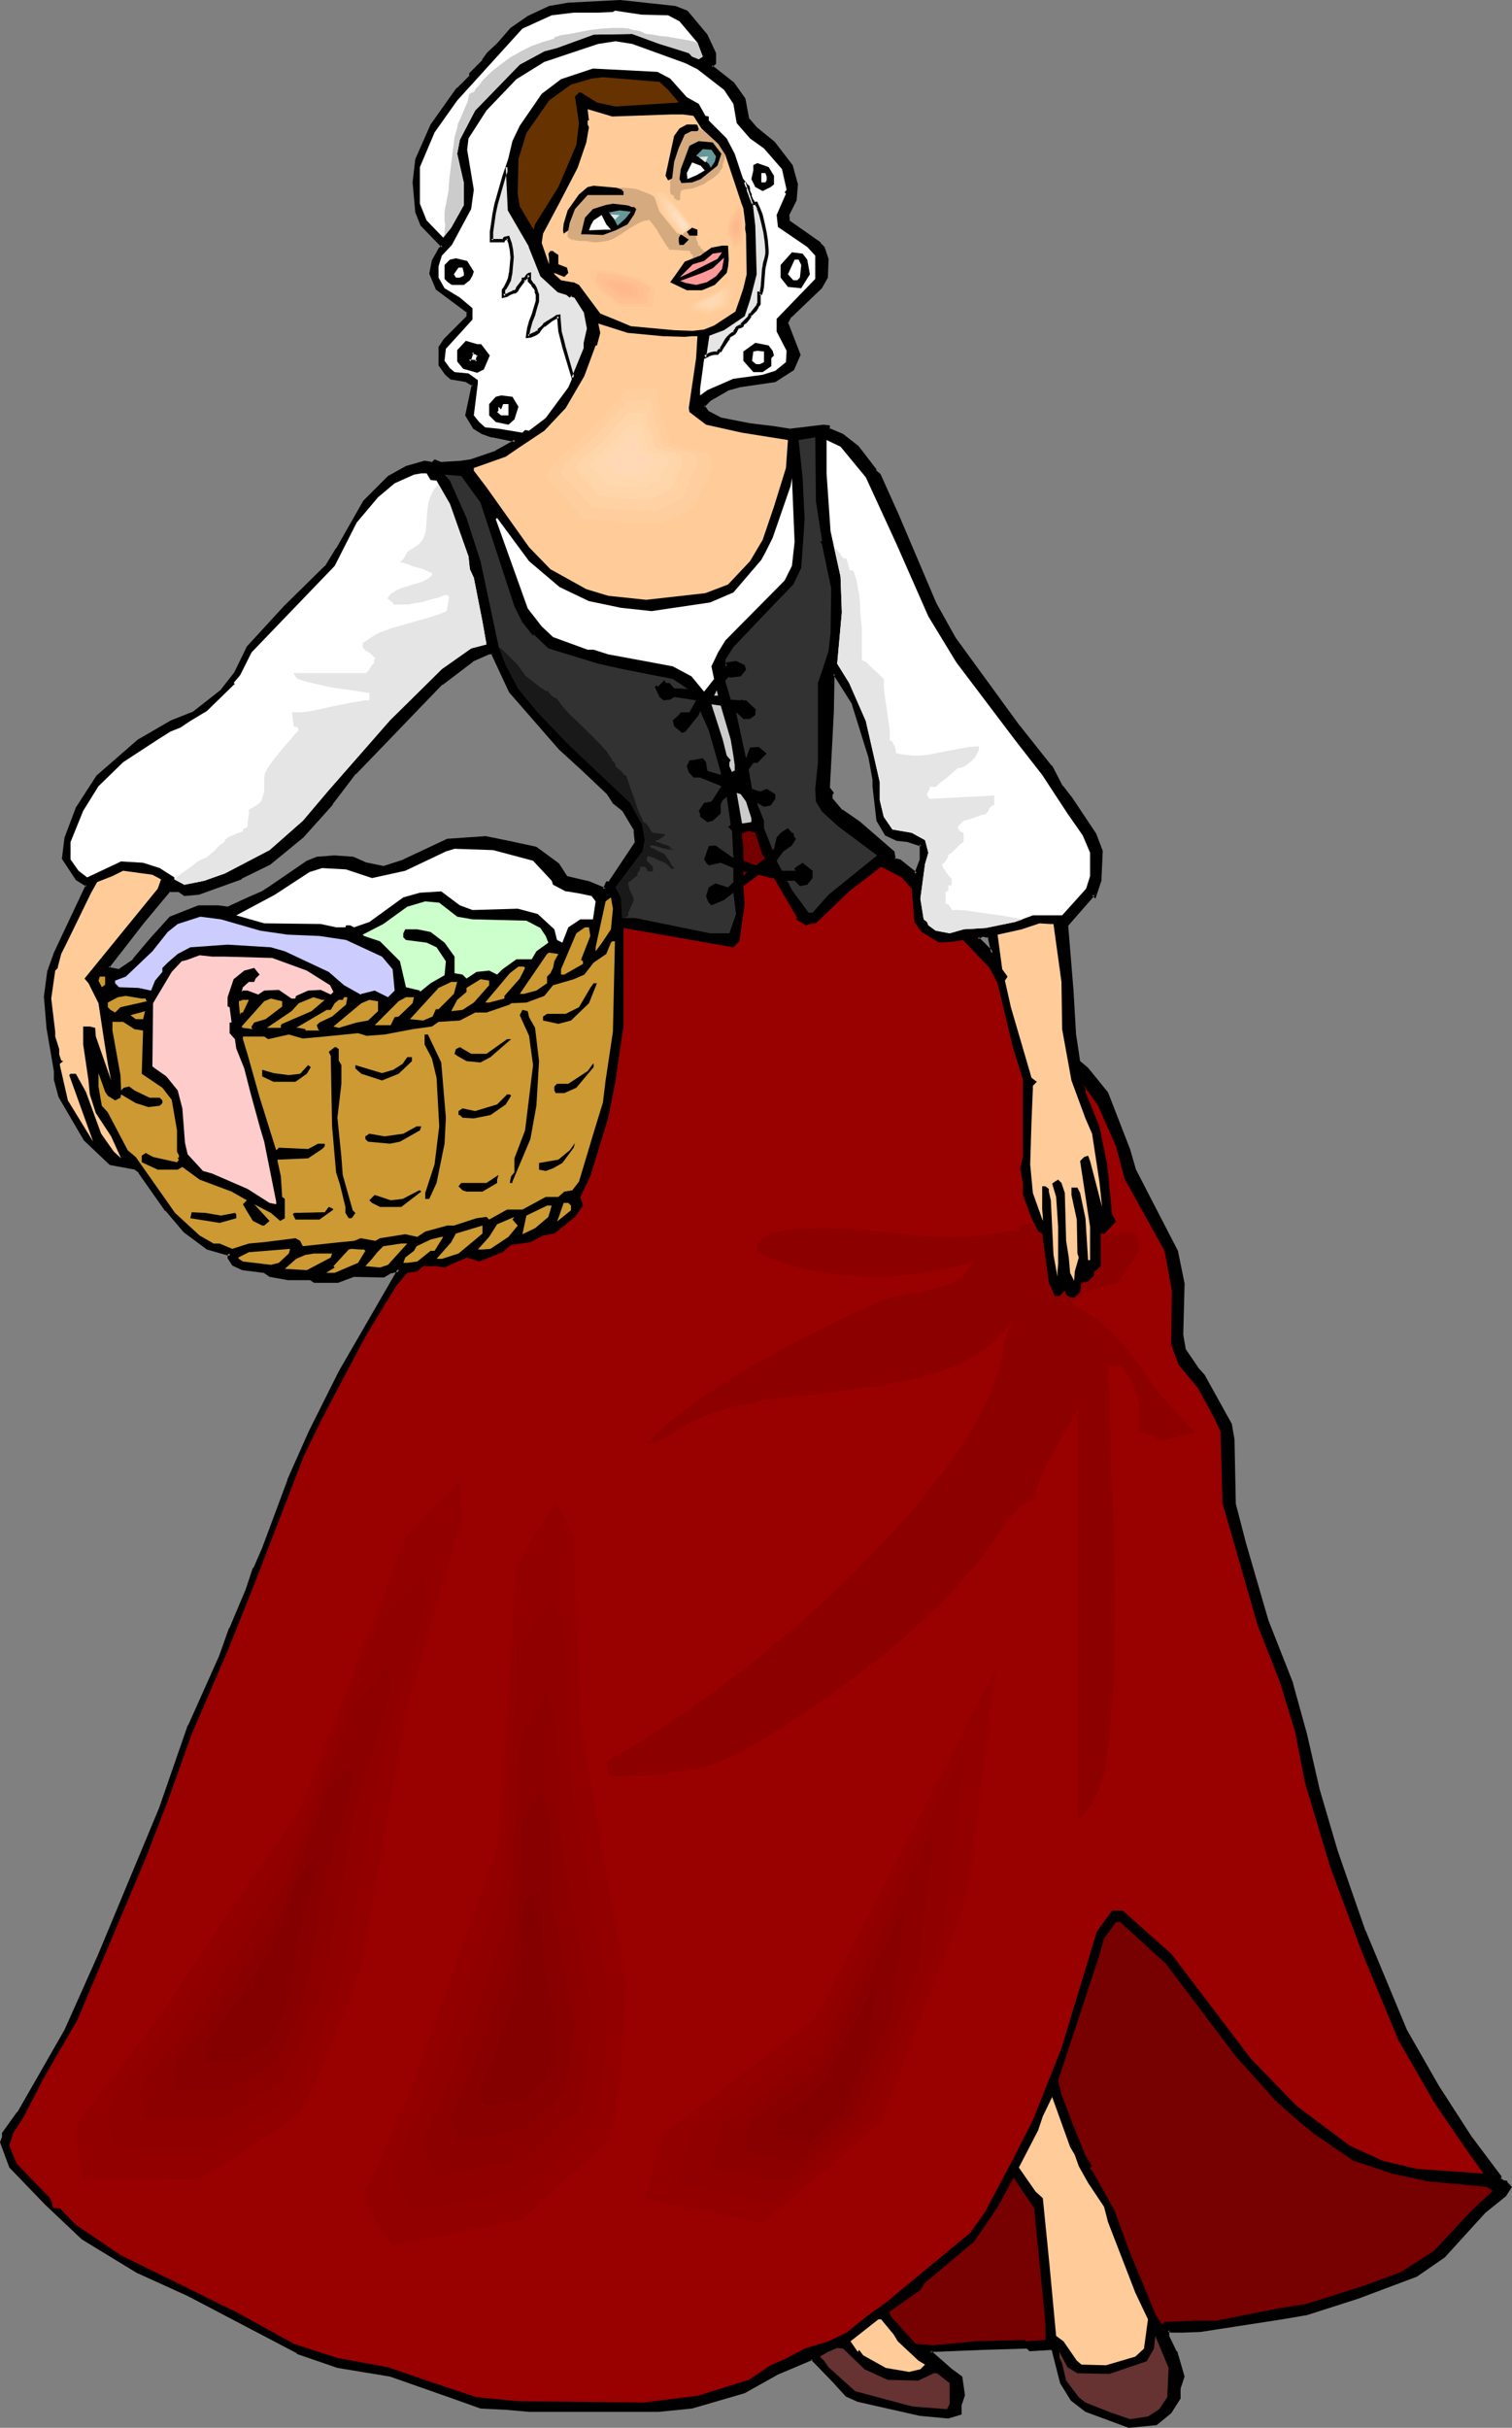
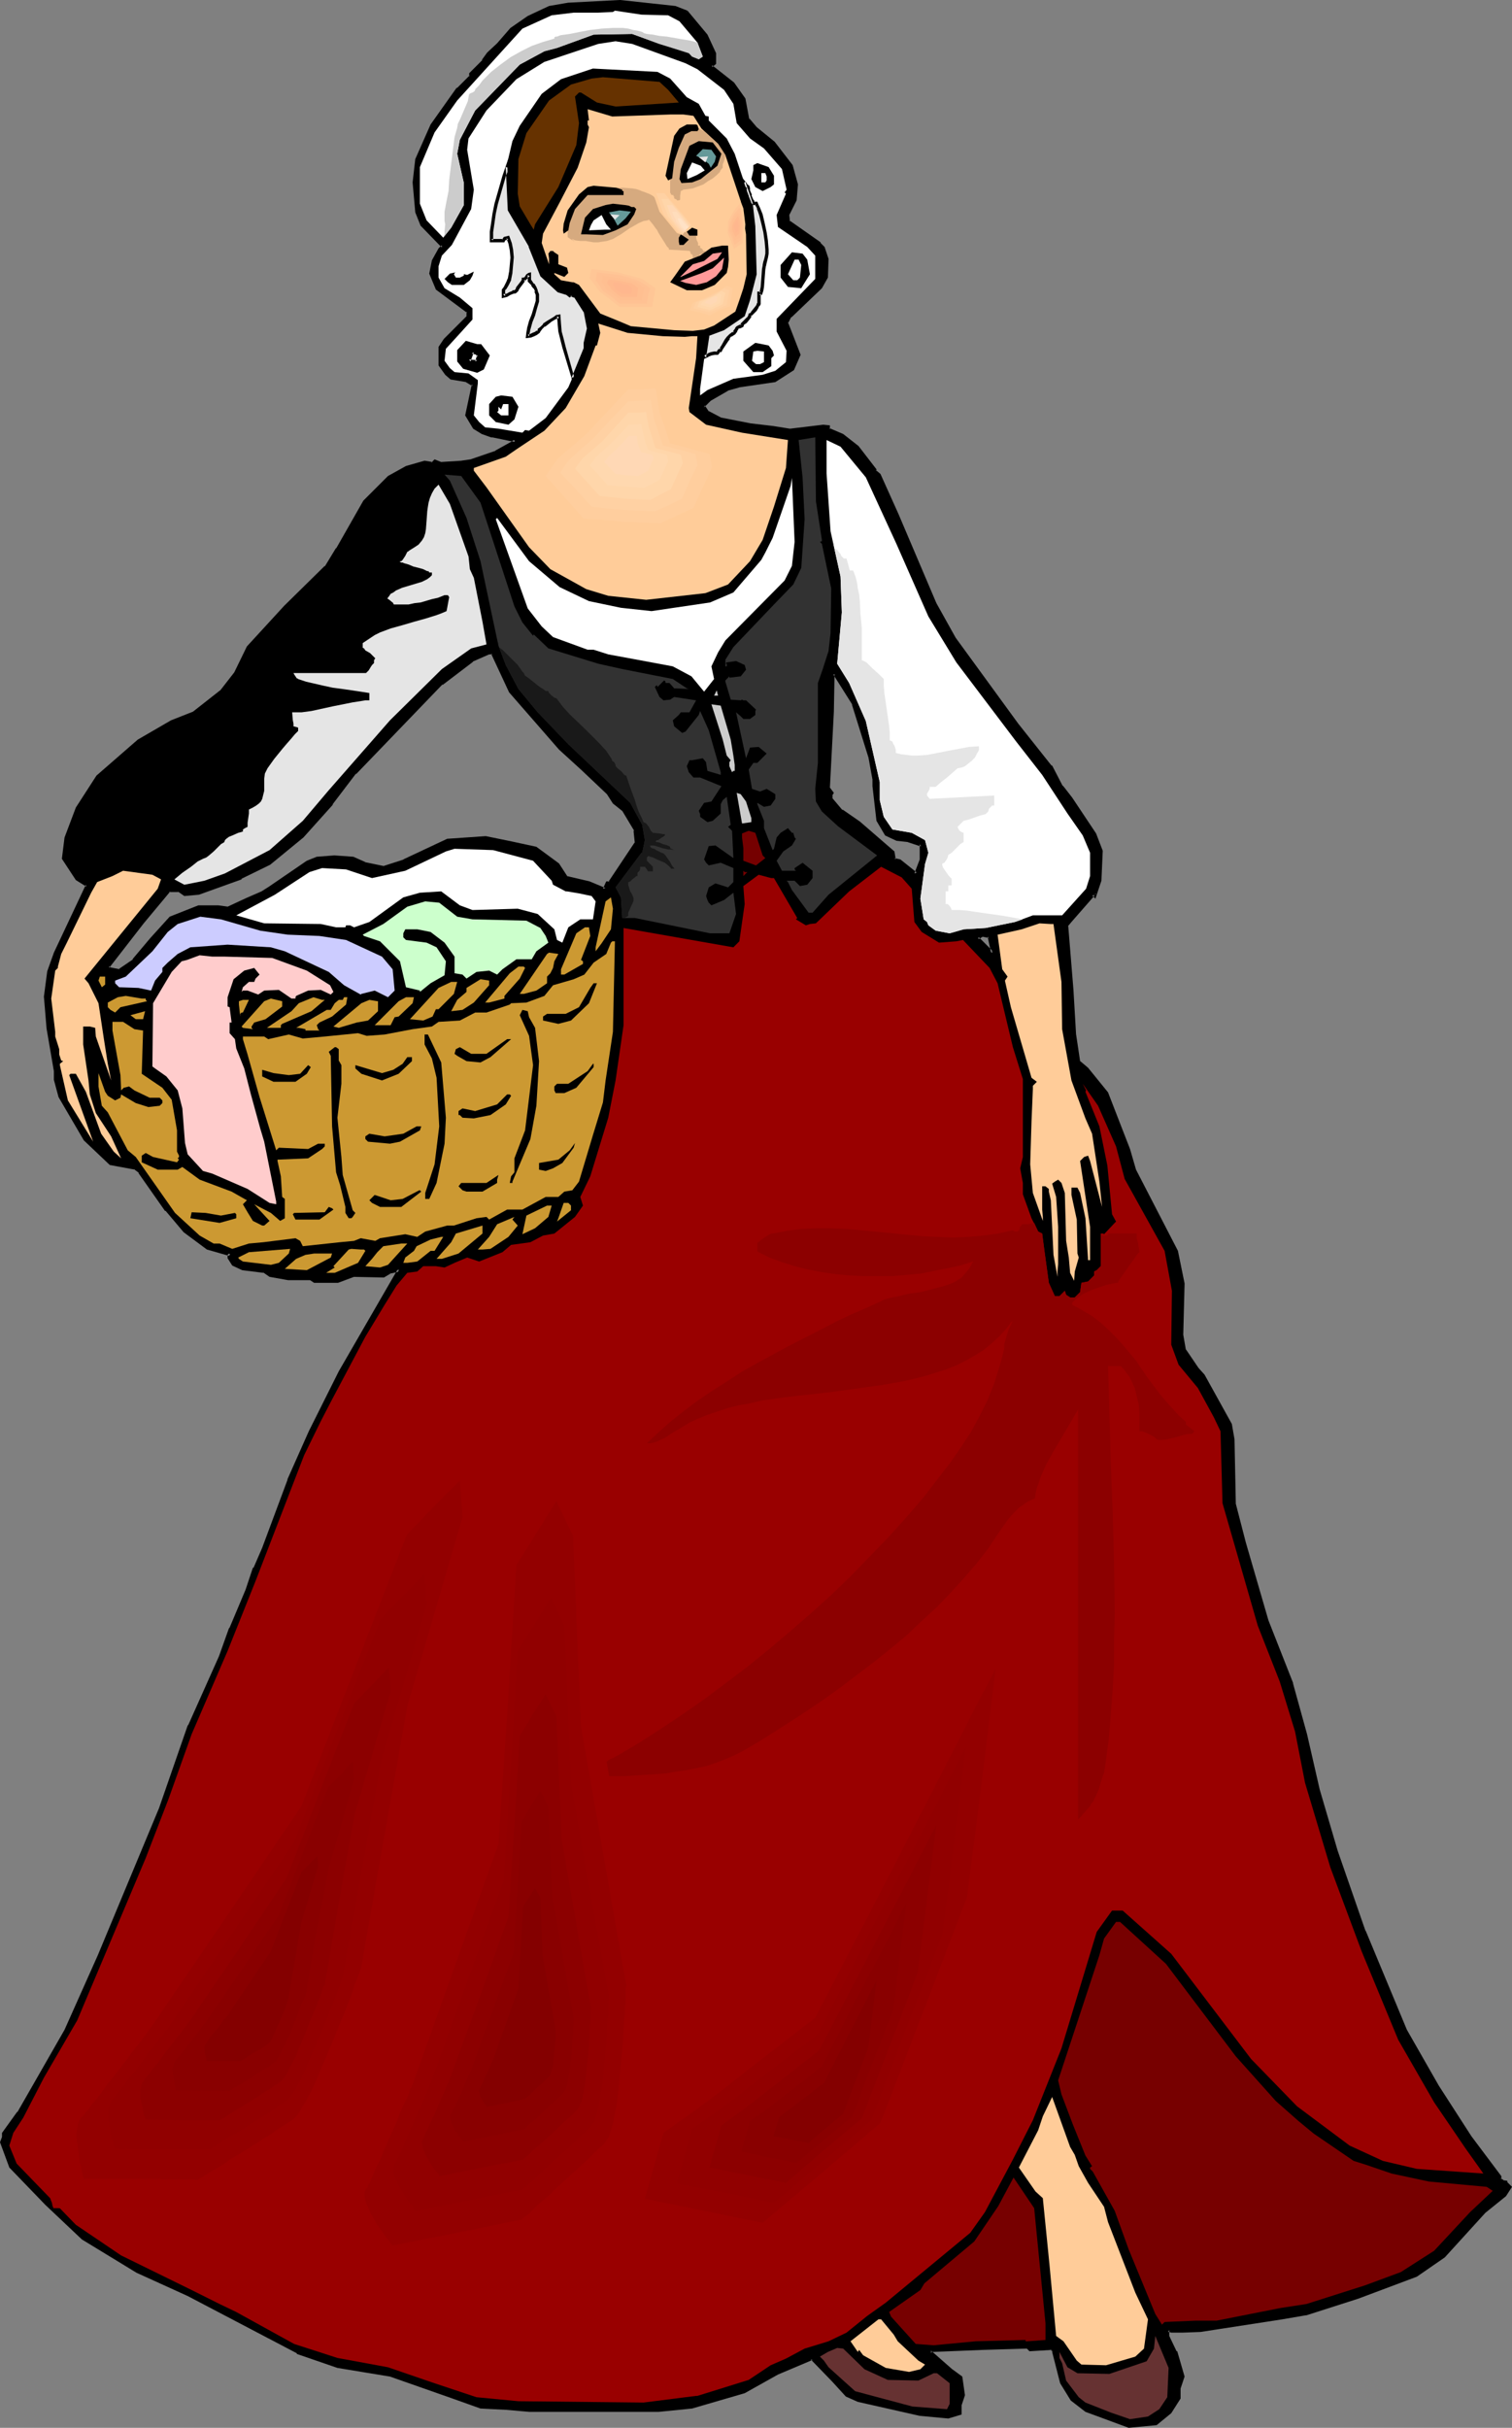
<svg xmlns="http://www.w3.org/2000/svg" xmlns:ns1="http://sodipodi.sourceforge.net/DTD/sodipodi-0.dtd" xmlns:ns2="http://www.inkscape.org/namespaces/inkscape" version="1.0" width="97.12mm" height="155.925mm" id="svg162" ns1:docname="Peasant 19.wmf">
  <rect width="100%" height="100%" fill="#808080" stroke="none" />
  <ns1:namedview id="namedview162" pagecolor="#ffffff" bordercolor="#000000" borderopacity="0.25" ns2:showpageshadow="2" ns2:pageopacity="0.0" ns2:pagecheckerboard="0" ns2:deskcolor="#d1d1d1" ns2:document-units="mm" />
  <defs id="defs1">
    <pattern id="WMFhbasepattern" patternUnits="userSpaceOnUse" width="6" height="6" x="0" y="0" />
  </defs>
  <path style="fill:#000000;fill-opacity:1;fill-rule:evenodd;stroke:none" d="m 240.889,231.075 -0.808,-3.878 -1.616,-0.162 -1.131,0.646 3.554,3.717 z M 166.57,2.909 l 4.685,5.656 2.262,4.363 v 2.424 l -0.969,0.646 5.332,4.363 2.747,3.717 0.969,5.009 1.777,2.101 4.362,3.555 4.362,5.494 1.131,4.686 -0.162,3.717 -1.939,3.555 0.323,1.778 7.432,5.171 0.969,0.97 0.969,2.747 -0.323,4.363 -1.292,2.585 -7.432,6.948 -0.808,1.616 3.07,7.756 -1.616,3.393 -4.362,2.909 -8.724,1.131 -2.747,0.97 -4.362,2.424 -1.616,1.616 1.131,1.616 3.07,1.454 7.432,1.616 5.493,0.646 4.039,0.485 8.078,-0.808 h 1.292 v 0.646 l 3.393,1.454 3.554,2.909 4.362,5.494 v 0.323 l 0.969,0.808 4.201,9.695 9.371,21.653 4.685,8.403 15.187,20.845 8.078,10.18 2.747,5.009 2.262,2.747 5.816,8.726 1.616,4.04 -0.323,7.11 -1.292,3.717 -0.323,-0.323 -5.493,6.464 -0.969,0.97 1.292,15.836 0.485,10.988 0.969,6.464 2.262,1.778 4.685,5.817 3.07,7.918 2.1,5.817 1.454,5.009 10.34,19.714 1.454,7.756 -0.323,12.443 0.808,3.717 3.07,4.686 1.454,1.454 6.462,11.796 0.646,3.717 0.323,15.836 2.585,9.372 5.493,18.906 5.978,15.19 3.393,12.443 3.07,13.412 4.362,14.705 6.786,19.553 10.017,24.077 7.755,13.574 7.917,12.281 7.109,9.695 v 0.646 l 0.969,0.646 h 0.646 v 0.323 l 0.969,0.808 -1.292,1.939 -5.008,4.04 -9.855,10.827 -6.624,4.686 -14.217,5.333 -12.602,3.878 -5.655,0.97 -19.872,3.07 -4.362,0.323 h -2.585 l -0.485,-0.323 h -0.485 v 1.616 l 1.777,3.717 1.777,5.979 -0.969,2.747 v 2.424 l -2.1,3.393 -3.393,2.747 -6.462,0.646 -4.362,-1.616 -6.139,-2.101 -3.393,-2.747 -2.585,-4.04 -1.777,-7.433 v -0.323 l -0.646,-0.485 -5.332,0.162 -0.646,-0.485 -10.825,0.323 -11.956,0.485 h -0.485 l -0.323,0.323 5.332,4.525 2.1,1.616 0.646,4.363 -0.808,2.101 v 2.262 l -2.908,0.97 -6.786,-0.646 -14.864,-3.393 -2.747,-1.293 -3.393,-3.717 -5.17,-5.332 -8.401,3.717 -8.078,4.525 -12.763,3.555 -8.078,0.97 h -31.343 l -5.493,-0.485 -6.139,-0.485 -6.947,-2.424 -15.187,-5.332 -12.602,-1.939 -9.855,-3.555 -26.496,-14.058 -12.44,-5.494 -2.747,-1.778 -10.502,-6.302 -8.724,-8.403 -8.724,-8.888 -2.1,-5.979 0.323,-1.293 v -0.97 l 3.716,-4.848 11.471,-20.037 8.078,-18.098 15.025,-35.712 6.947,-20.199 7.432,-16.644 2.585,-6.948 4.039,-9.211 1.777,-5.333 2.1,-4.848 6.301,-16.482 5.008,-11.796 7.27,-14.543 14.379,-24.885 -2.262,0.646 -1.616,0.97 -7.432,-0.323 -3.554,1.454 h -5.655 l -0.969,-0.485 h -5.493 l -4.362,-0.97 -1.616,-0.97 -5.17,-0.646 -2.262,-0.97 -0.969,-1.454 v -0.646 l 0.485,-0.323 -5.655,-1.454 -5.655,-4.201 -4.362,-5.171 -6.462,-9.211 -1.131,-0.97 -5.978,-0.97 -6.139,-5.817 -6.139,-10.503 -0.969,-4.201 v -2.101 l -1.939,-10.18 -0.646,-7.756 0.969,-5.979 1.616,-4.525 7.755,-16.482 -2.585,-1.616 -3.393,-5.009 0.646,-4.848 2.747,-7.272 5.008,-7.756 10.017,-8.564 7.917,-4.686 5.332,-2.101 6.786,-5.333 3.393,-4.363 3.07,-6.14 9.047,-9.857 9.855,-9.695 2.908,-4.363 6.462,-11.473 5.978,-5.979 4.201,-2.424 4.362,-1.293 1.777,0.485 0.646,-0.646 1.454,0.646 5.17,-0.485 2.1,-0.162 6.301,-2.262 4.201,-2.424 0.485,-0.323 -5.655,-1.293 h -0.323 l -2.1,-0.646 -1.939,-1.131 -1.939,-3.232 1.616,-7.433 -1.616,-0.808 -3.716,-0.646 -1.131,-0.97 -1.454,-2.101 v -4.363 l 1.131,-1.939 5.493,-5.656 v -1.131 l -7.432,-5.656 -1.454,-3.717 0.646,-2.909 1.616,-2.909 0.485,-0.646 -5.008,-5.333 -1.292,-3.07 -0.485,-7.11 0.485,-5.494 3.716,-8.403 6.301,-8.726 3.07,-3.07 v -0.646 l 3.07,-3.07 1.292,-1.939 2.423,-2.101 3.231,-3.717 4.039,-2.909 5.17,-2.424 4.685,-0.646 12.279,-0.646 13.41,1.293 z m 44.591,180.82 -3.877,-12.766 -4.685,-7.595 -0.323,0.323 -0.323,9.049 -0.808,18.583 0.808,1.131 -0.323,0.485 v 0.808 l 2.585,3.07 4.201,2.909 8.401,7.11 0.323,1.778 1.131,0.323 4.039,3.232 1.292,-3.555 v -3.717 h -0.323 l -2.747,-0.808 -2.908,-0.485 -2.423,-1.131 -2.1,-3.393 -0.969,-8.403 v -1.616 z m -87.243,-15.998 -4.362,-9.211 h -0.969 l -4.039,1.778 -7.432,5.494 -21.003,21.815 -5.655,7.433 -7.109,8.08 -8.078,6.464 -6.786,3.393 -10.34,3.717 -3.393,0.323 -1.454,-0.97 h -2.262 l -6.462,7.918 -8.401,10.827 0.485,0.323 2.423,0.646 3.393,-2.585 4.362,-5.171 4.524,-5.171 6.786,-2.585 h 4.685 l 2.585,0.162 4.685,-2.101 3.554,-1.616 1.939,-1.131 9.047,-6.302 2.423,-0.97 4.039,-0.323 4.524,0.323 2.908,1.293 4.524,0.97 5.008,-1.616 10.502,-4.848 9.371,-0.646 6.301,1.131 5.816,1.293 5.332,4.04 2.1,3.07 5.655,1.293 3.716,1.616 0.485,-1.616 h 0.646 l 6.624,-9.695 -0.323,-3.07 -2.747,-4.848 -2.423,-1.939 -1.454,-2.262 -6.139,-5.817 -5.493,-4.848 z" id="path1" />
  <path style="fill:#000000;fill-opacity:1;fill-rule:evenodd;stroke:none" d="m 241.373,230.914 -0.969,-4.04 -1.939,-0.323 -1.777,0.97 4.685,4.848 v -1.454 l -0.808,0.162 v 0.323 l 0.646,-0.323 -3.716,-3.717 v 0.646 l 1.131,-0.646 h -0.162 l 1.616,0.323 -0.323,-0.323 0.808,3.717 v 0 z" id="path2" />
  <path style="fill:#000000;fill-opacity:1;fill-rule:evenodd;stroke:none" d="M 166.409,3.393 V 3.232 l 4.685,5.656 h -0.162 l 2.1,4.201 v -0.162 2.424 l 0.162,-0.323 -1.292,0.97 5.655,4.686 v 0 l 2.585,3.717 v -0.162 l 1.131,5.009 1.777,2.262 h 0.162 l 4.362,3.393 h -0.162 l 4.362,5.656 -0.162,-0.162 1.292,4.525 v -0.162 l -0.323,3.717 v -0.162 l -1.777,3.878 0.323,1.939 7.593,5.494 -0.162,-0.162 0.969,0.97 -0.162,-0.162 0.969,2.747 v -0.162 l -0.162,4.363 v -0.162 l -1.292,2.585 V 69.484 l -7.432,7.11 -0.969,1.778 3.07,7.918 0.162,-0.323 -1.616,3.393 0.162,-0.162 -4.362,2.747 h 0.162 l -8.724,1.293 h -0.162 l -2.747,0.808 -4.362,2.585 -1.777,1.939 1.131,1.777 3.231,1.778 7.432,1.454 5.655,0.646 4.039,0.646 8.078,-0.97 v 0 h 1.292 l -0.485,-0.323 v 0.808 l 3.716,1.616 h -0.162 l 3.716,2.747 h -0.162 l 4.201,5.494 v -0.162 0.485 l 1.131,0.97 h -0.162 l 4.362,9.534 9.371,21.653 4.685,8.403 v 0.162 l 15.187,20.684 v 0 l 8.24,10.342 -0.162,-0.162 2.747,5.009 v 0 l 2.1,2.909 5.978,8.726 v 0 l 1.454,3.878 v -0.162 l -0.323,7.11 v -0.162 l -1.131,3.717 0.646,-0.162 -0.646,-0.485 -5.816,6.625 -1.131,1.131 1.292,15.998 v 0 l 0.646,10.988 v 0 l 0.969,6.625 2.262,1.939 v -0.162 l 4.685,5.979 -0.162,-0.162 3.07,7.918 v -0.162 l 2.262,5.979 1.454,5.009 10.34,19.714 -0.162,-0.162 1.616,7.756 v 0 l -0.323,12.443 0.646,3.878 3.231,4.686 v 0 l 1.454,1.616 v -0.162 l 6.462,11.796 v 0 l 0.646,3.717 v -0.162 l 0.323,15.836 2.423,9.372 5.493,19.068 v 0 l 5.978,15.19 v 0 l 3.393,12.281 3.07,13.412 4.362,14.866 6.786,19.553 v 0 l 10.017,24.077 7.755,13.574 v 0.162 l 8.078,12.281 7.109,9.534 v -0.162 0.808 l 1.292,0.808 h 0.646 l -0.485,-0.323 0.162,0.485 0.969,0.97 v -0.485 l -1.292,1.778 v 0 l -4.847,4.04 v 0 l -10.017,10.827 v 0 l -6.462,4.686 0.162,-0.162 -14.217,5.332 -12.763,4.04 h 0.162 l -5.816,0.97 -19.711,3.07 v 0 l -4.362,0.162 h -2.585 l 0.162,0.162 -0.485,-0.323 h -1.131 v 2.101 l 1.939,3.717 v 0 l 1.777,5.817 v -0.162 l -0.969,2.747 v 2.585 -0.323 l -2.1,3.555 h 0.162 l -3.393,2.747 0.162,-0.162 -6.624,0.646 h 0.162 l -4.201,-1.616 -6.301,-2.262 0.162,0.162 -3.393,-2.747 0.162,0.162 -2.585,-4.201 0.162,0.162 -1.939,-7.433 v 0.162 -0.485 l -0.808,-0.808 -5.493,0.323 h 0.323 l -0.808,-0.646 -10.986,0.323 -11.956,0.485 -0.646,0.162 -0.646,0.646 5.493,4.848 v 0.162 l 2.262,1.616 -0.162,-0.323 0.646,4.201 v -0.162 l -0.808,2.262 v 2.262 l 0.162,-0.485 -2.747,0.97 h 0.162 l -6.786,-0.646 v 0 l -14.864,-3.393 v 0.162 l -2.747,-1.293 v 0 l -3.231,-3.717 -5.332,-5.332 -8.724,3.717 -8.078,4.363 v 0 l -12.602,3.717 v 0 l -8.078,0.808 v 0 h -31.343 v 0 l -5.332,-0.485 h -0.162 l -6.139,-0.323 v 0 l -6.786,-2.424 -15.187,-5.333 -12.763,-2.101 v 0 l -9.855,-3.393 h 0.162 l -26.335,-14.058 -12.44,-5.494 v 0 l -2.908,-1.939 -10.34,-6.14 v 0 l -8.724,-8.241 -8.724,-9.049 0.162,0.162 -2.262,-5.817 v 0.162 l 0.485,-1.293 v -1.131 l -0.162,0.323 3.716,-5.009 v 0 L 16.318,493.014 24.396,474.916 39.421,439.205 v 0 l 6.947,-20.199 v 0 l 7.593,-16.644 v 0 l 2.423,-6.948 v 0 l 4.039,-9.211 v 0 l 1.777,-5.333 v 0 l 2.1,-4.848 0.162,-0.162 6.139,-16.482 v 0.162 l 5.008,-11.796 7.432,-14.543 14.702,-25.693 -3.231,0.97 0.323,0.646 v 0 l 2.262,-0.485 -0.485,-0.646 -14.379,24.885 -7.27,14.543 -5.17,11.635 v 0.162 l -6.139,16.482 v 0 l -2.1,4.848 h -0.162 l -1.777,5.333 v 0 l -3.877,9.211 -0.162,0.162 -2.423,6.787 v 0 l -7.432,16.644 -0.162,0.162 -6.947,20.037 v 0 l -14.864,35.712 -8.078,18.098 -11.471,20.037 v -0.162 l -3.716,5.171 v 0.97 0 L 0,520 l 2.262,6.14 8.724,9.049 8.886,8.403 10.34,6.302 2.908,1.778 v 0 l 12.44,5.656 26.496,13.897 v 0.162 l 9.855,3.393 12.763,2.101 v 0 l 15.187,5.333 6.786,2.424 6.301,0.323 v 0 l 5.493,0.485 v 0 h 31.343 0.162 l 8.078,-0.808 12.763,-3.717 8.078,-4.525 8.401,-3.555 -0.485,-0.162 5.17,5.333 3.393,3.717 2.908,1.293 15.025,3.393 v 0 l 6.947,0.646 3.231,-0.97 v -2.585 0.323 l 0.808,-2.424 -0.646,-4.525 -2.423,-1.778 0.162,0.162 -5.332,-4.686 v 0.646 l 0.323,-0.485 -0.323,0.162 h 0.485 l 11.956,-0.485 10.825,-0.323 -0.162,-0.162 0.808,0.808 5.332,-0.323 -0.323,-0.162 0.646,0.646 -0.162,-0.323 v 0.323 l 1.939,7.595 2.585,4.201 3.554,2.747 6.139,2.262 4.362,1.616 6.786,-0.646 3.554,-2.909 2.262,-3.555 v -2.585 0.162 l 0.969,-2.909 -1.777,-6.14 h -0.162 l -1.777,-3.717 v 0.162 -1.616 l -0.323,0.485 h 0.485 -0.162 l 0.485,0.162 h 2.747 l 4.362,-0.162 v 0 l 19.872,-3.07 5.655,-0.97 h 0.162 l 12.602,-4.04 14.217,-5.333 6.786,-4.686 9.855,-10.827 v 0 l 5.008,-4.04 1.454,-2.262 -1.131,-1.131 v 0.323 -0.646 l -0.969,-0.162 0.323,0.162 -0.969,-0.646 0.162,0.323 v -0.808 l -7.27,-9.695 -7.917,-12.281 v 0 l -7.755,-13.574 -10.017,-24.077 v 0.162 l -6.786,-19.553 -4.362,-14.866 -3.07,-13.412 -3.393,-12.281 v -0.162 l -5.978,-15.19 v 0 l -5.493,-18.906 -2.423,-9.372 v 0.162 l -0.323,-15.836 v 0 l -0.646,-3.717 -6.624,-11.958 -1.454,-1.616 v 0 l -3.07,-4.525 v 0.162 l -0.646,-3.717 v 0 l 0.323,-12.443 -1.616,-7.918 -10.178,-19.714 v 0 l -1.454,-5.009 -2.262,-5.817 v 0 l -3.07,-7.918 -4.847,-5.979 -2.1,-1.778 0.162,0.162 -0.969,-6.464 v 0.162 l -0.646,-10.988 v 0 l -1.292,-15.836 v 0.323 l 0.808,-0.97 5.655,-6.464 h -0.646 l 0.808,0.808 1.454,-4.363 0.323,-7.272 -1.616,-4.201 -5.816,-8.726 -2.262,-2.909 v 0.162 l -2.585,-5.009 h -0.162 l -8.078,-10.18 v 0 l -15.187,-20.845 v 0 l -4.685,-8.403 -9.209,-21.653 -4.362,-9.695 -1.131,-0.97 0.162,0.323 v -0.485 l -4.362,-5.656 -3.716,-2.909 -3.393,-1.454 0.162,0.323 v -0.97 l -1.616,-0.162 v 0 l -8.078,0.97 v 0 l -4.039,-0.646 -5.493,-0.646 -7.432,-1.454 h 0.162 l -3.07,-1.616 0.162,0.162 -0.969,-1.454 -0.162,0.485 1.616,-1.616 v 0 l 4.201,-2.424 h -0.162 l 2.908,-0.808 h -0.162 l 8.886,-1.293 4.524,-2.909 1.616,-3.717 -3.07,-7.918 v 0.323 l 0.808,-1.616 v 0.162 l 7.432,-7.11 1.454,-2.585 0.162,-4.525 -0.969,-2.909 -0.969,-0.97 v -0.162 l -7.593,-5.333 0.162,0.323 -0.162,-1.616 -0.162,0.323 1.939,-3.878 0.323,-3.878 -1.292,-4.686 -4.362,-5.656 -4.362,-3.555 v 0 l -1.777,-2.101 v 0.323 l -0.969,-5.171 -2.747,-3.878 -5.332,-4.201 v 0.485 l 0.969,-0.808 v -2.585 l -2.1,-4.525 -4.847,-5.817 z" id="path3" />
  <path style="fill:#000000;fill-opacity:1;fill-rule:evenodd;stroke:none" d="m 94.514,308.477 -1.616,0.808 h 0.162 l -7.432,-0.162 -3.877,1.454 h 0.323 -5.655 0.323 l -1.131,-0.646 h -5.655 v 0 l -4.362,-0.808 h 0.162 l -1.616,-0.97 -5.17,-0.646 v 0 l -2.262,-0.97 0.323,0.162 -1.131,-1.616 0.162,0.323 v -0.646 l -0.162,0.323 0.969,-0.808 -6.462,-1.778 0.162,0.162 -5.493,-4.201 v 0.162 l -4.362,-5.171 h 0.162 l -6.624,-9.372 -1.292,-0.97 -6.139,-0.97 0.323,0.162 -6.139,-5.979 v 0 l -6.139,-10.503 v 0.162 l -0.969,-4.201 v 0.162 -2.101 l -1.777,-10.18 -0.646,-7.918 v 0.162 l 0.808,-5.979 v 0.162 l 1.616,-4.686 v 0.162 l 7.917,-16.805 -2.747,-1.778 v 0.162 l -3.393,-5.009 0.162,0.323 0.646,-5.009 v 0.162 l 2.747,-7.272 -0.162,0.162 5.008,-7.756 v 0 l 9.855,-8.564 v 0 l 8.078,-4.686 -0.162,0.162 5.332,-2.262 6.947,-5.333 3.393,-4.363 3.07,-6.302 v 0 l 9.047,-9.695 9.855,-9.857 2.908,-4.363 v 0 l 6.462,-11.473 v 0.162 l 5.816,-5.979 v 0.162 l 4.201,-2.585 v 0 l 4.362,-1.131 h -0.162 l 1.939,0.323 0.808,-0.808 -0.485,0.162 1.454,0.646 5.332,-0.323 v 0 l 2.262,-0.323 6.301,-2.262 4.362,-2.424 0.969,-0.97 -6.301,-1.454 h -0.485 0.162 l -2.1,-0.485 v 0 l -1.939,-1.293 0.162,0.162 -1.939,-3.07 0.162,0.323 1.616,-7.756 -1.939,-1.131 -3.716,-0.646 0.162,0.162 -1.292,-0.97 h 0.162 l -1.454,-2.101 v 0.323 -4.363 0.162 l 1.131,-1.778 h -0.162 l 5.816,-5.817 v -1.454 l -7.593,-5.817 v 0.162 l -1.454,-3.717 v 0.323 l 0.646,-3.07 v 0.162 l 1.616,-2.909 -0.162,0.162 0.969,-0.97 -5.332,-5.494 v 0 l -1.131,-3.07 v 0.162 l -0.646,-7.11 v 0 l 0.646,-5.494 v 0.162 l 3.554,-8.403 v 0 l 6.462,-8.726 h -0.162 l 3.07,-3.07 0.162,-0.808 -0.162,0.323 3.07,-3.232 1.292,-1.778 v 0 l 2.423,-2.101 3.07,-3.717 v 0 l 4.039,-2.909 v 0 L 133.612,2.101 V 2.262 L 138.135,1.454 v 0 l 12.279,-0.646 v 0 L 163.824,2.262 163.662,2.101 166.409,3.393 166.893,2.585 163.985,1.454 150.576,0 h -0.162 l -12.279,0.646 h -0.162 l -4.685,0.808 -5.17,2.424 -4.201,2.909 -3.231,3.717 -2.423,2.262 -1.292,1.778 h 0.162 l -3.231,3.232 v 0.808 l 0.162,-0.323 -3.07,3.07 h -0.162 l -6.301,8.888 -3.716,8.403 -0.646,5.656 0.646,7.272 1.292,3.232 5.17,5.333 v -0.646 l -0.808,0.808 -1.616,2.909 -0.646,3.232 1.616,3.878 7.593,5.656 -0.162,-0.323 v 1.131 l 0.162,-0.162 -5.655,5.656 -1.292,1.939 v 4.525 l 1.616,2.262 1.292,1.131 3.877,0.646 h -0.162 l 1.616,0.97 -0.162,-0.485 -1.616,7.595 1.939,3.232 2.1,1.293 2.262,0.808 h 0.323 v 0 l 5.493,1.131 -0.162,-0.646 -0.485,0.323 h 0.162 l -4.362,2.424 h 0.162 l -6.139,2.101 v 0 l -2.262,0.323 h 0.162 l -5.17,0.323 h 0.162 l -1.616,-0.646 -0.808,0.808 0.323,-0.162 -1.939,-0.323 -4.524,1.293 -4.362,2.424 -5.978,5.979 -6.624,11.635 v -0.162 l -2.747,4.525 v -0.162 l -9.855,9.695 -9.047,9.857 -3.07,6.302 v 0 l -3.393,4.363 0.162,-0.162 -6.786,5.332 v 0 l -5.332,2.101 v 0 l -8.078,4.686 -10.017,8.726 -5.008,7.756 -2.747,7.272 -0.646,5.171 3.393,5.171 2.585,1.616 -0.162,-0.485 -7.755,16.482 v 0 l -1.616,4.525 -0.808,6.14 0.646,7.756 1.777,10.342 v -0.162 2.262 l 1.131,4.201 6.139,10.503 6.301,5.979 6.139,1.131 -0.323,-0.162 1.292,0.97 h -0.162 l 6.462,9.211 h 0.162 l 4.362,5.171 5.655,4.201 5.655,1.616 -0.162,-0.808 -0.485,0.485 v 0.808 l 1.131,1.778 2.423,1.131 5.17,0.646 -0.162,-0.162 1.616,1.131 4.524,0.808 h 5.493 -0.162 l 0.969,0.646 h 5.816 l 3.877,-1.454 h -0.323 l 7.593,0.162 1.616,-0.97 z" id="path4" />
  <path style="fill:#000000;fill-opacity:1;fill-rule:evenodd;stroke:none" d="m 211.646,183.729 v 0 l -4.039,-13.089 -4.847,-7.756 -0.808,0.646 -0.323,9.211 -0.969,18.745 0.969,1.293 0.162,-0.485 -0.485,0.485 v 1.131 l 2.585,3.232 4.362,2.909 h -0.162 l 8.401,7.11 v -0.323 l 0.162,2.101 1.616,0.485 -0.162,-0.162 4.362,3.555 1.616,-4.04 -0.162,-4.201 h -0.646 0.162 l -2.747,-0.97 -2.908,-0.323 h 0.162 l -2.585,-1.131 0.162,0.162 -2.1,-3.393 0.162,0.162 -0.969,-8.403 v 0 -1.616 l -0.969,-5.333 -0.808,0.162 0.969,5.333 v -0.162 1.616 0.162 l 0.969,8.403 2.1,3.555 2.747,1.293 2.908,0.323 h -0.162 l 2.908,0.97 h 0.323 l -0.323,-0.485 v 3.717 0 l -1.292,3.393 0.646,-0.162 -4.039,-3.232 -1.454,-0.323 0.323,0.323 -0.323,-1.939 -8.401,-7.272 v 0 l -4.201,-2.909 v 0.162 l -2.585,-3.07 0.162,0.162 v -0.808 l -0.162,0.323 0.485,-0.808 -0.969,-1.293 v 0.162 l 0.969,-18.583 0.162,-9.049 -0.162,0.323 0.323,-0.323 h -0.485 l 4.685,7.433 -0.162,-0.162 4.039,12.927 v 0 z" id="path5" />
  <path style="fill:#000000;fill-opacity:1;fill-rule:evenodd;stroke:none" d="m 124.241,167.408 v 0.162 l -4.362,-9.534 h -1.292 l -4.201,1.939 -7.432,5.494 v 0.162 L 85.789,187.284 v 0.162 l -5.655,7.272 v 0 l -7.109,8.08 h 0.162 L 65.109,209.261 v 0 l -6.786,3.393 v 0 l -10.178,3.717 v 0 l -3.393,0.323 h 0.323 l -1.616,-0.97 h -2.585 l -6.624,7.918 v 0 l -8.563,11.15 0.646,0.646 2.747,0.646 3.716,-2.585 4.201,-5.332 v 0 l 4.685,-5.009 -0.162,0.162 6.947,-2.747 h -0.323 4.685 v 0 l 2.585,0.323 4.847,-2.262 3.554,-1.616 1.939,-1.131 9.047,-6.302 v 0.162 l 2.423,-0.97 h -0.162 l 4.201,-0.323 h -0.162 l 4.524,0.323 -0.162,-0.162 2.908,1.454 4.685,0.97 5.17,-1.616 0.162,-0.162 10.34,-4.848 h -0.162 l 9.371,-0.646 v 0 l 6.139,1.293 5.978,1.293 -0.162,-0.162 5.332,4.04 h -0.162 l 2.1,3.07 5.816,1.454 V 214.593 l 4.039,1.778 0.808,-1.939 -0.485,0.323 0.969,-0.162 6.624,-9.857 -0.323,-3.232 -2.908,-5.171 -2.423,-1.939 h 0.162 l -1.454,-2.101 -6.139,-5.817 -5.655,-5.009 -11.956,-14.058 -0.646,0.646 12.117,13.897 5.493,5.009 6.139,5.817 v 0 l 1.454,2.262 2.423,1.939 -0.162,-0.162 2.908,4.848 h -0.162 l 0.323,3.07 v -0.323 l -6.462,9.695 0.323,-0.162 h -0.808 l -0.808,1.778 0.646,-0.162 -3.877,-1.616 -5.493,-1.293 0.162,0.162 -2.1,-3.232 -5.493,-4.04 -5.978,-1.293 -6.301,-1.293 -9.371,0.646 -10.663,5.009 h 0.162 l -5.008,1.616 h 0.162 l -4.685,-0.97 h 0.162 l -2.908,-1.293 -4.524,-0.323 h -0.162 l -4.201,0.323 -2.423,0.97 -9.209,6.302 -1.777,1.131 v 0 l -3.716,1.616 -4.524,2.101 h 0.162 l -2.423,-0.323 h -0.162 -4.685 l -6.947,2.747 -4.685,5.171 v 0 l -4.362,5.171 h 0.162 l -3.554,2.424 h 0.323 l -2.423,-0.485 h 0.162 l -0.323,-0.323 v 0.485 l 8.401,-10.827 v 0 l 6.462,-7.756 -0.323,0.162 h 2.262 l -0.162,-0.162 1.616,1.131 3.554,-0.323 10.34,-3.717 v -0.162 l 6.947,-3.393 8.078,-6.625 v 0 l 7.109,-7.918 v -0.162 l 5.655,-7.433 v 0.162 l 21.003,-21.815 v 0.162 l 7.432,-5.656 h -0.162 l 4.039,-1.778 h -0.162 0.969 l -0.323,-0.162 4.362,9.372 z" id="path6" />
  <path style="fill:#ffffff;fill-opacity:1;fill-rule:evenodd;stroke:none" d="m 162.208,3.717 2.747,1.454 4.362,5.171 1.292,3.393 -0.969,0.646 -1.616,-0.646 -0.808,-0.97 -7.109,-2.101 -6.624,-2.424 -9.371,0.162 -8.886,3.232 -3.07,0.808 -5.978,3.232 -10.825,11.15 -3.716,7.11 -0.646,3.393 1.616,7.11 v 5.333 l -3.07,5.494 -1.939,2.424 -4.039,-4.201 -1.616,-4.04 V 40.559 l 3.554,-8.403 5.493,-7.756 15.833,-17.452 7.109,-3.232 5.332,-0.646 h 5.978 l 3.554,-0.162 0.485,-0.323 6.462,0.97 z" id="path7" />
  <path style="fill:#ffffff;fill-opacity:1;fill-rule:evenodd;stroke:none" d="m 166.409,15.351 2.908,1.454 6.462,5.009 2.262,3.393 0.808,4.686 3.231,3.717 3.393,2.424 4.362,5.009 1.131,5.009 -0.485,0.646 0.323,0.323 -2.262,5.171 0.323,2.909 7.109,4.848 1.939,2.101 v 5.656 l -9.371,9.695 v 3.07 l 2.423,4.686 -0.162,2.747 -2.585,2.101 -3.07,0.97 -7.109,0.97 -6.301,2.747 -1.777,1.293 v -1.616 l 1.777,-13.089 3.716,-1.454 5.008,-3.232 1.292,-3.878 1.616,-6.14 -0.485,-11.473 -0.485,-5.656 -4.039,-12.119 -1.939,-3.717 -4.362,-4.363 v -0.97 l -0.808,-0.162 -1.616,-2.909 -2.908,-1.616 -4.039,-4.525 -3.07,-1.616 -15.671,-0.808 -7.755,2.585 -4.685,3.555 -5.332,7.756 -1.777,3.717 -1.292,5.494 0.646,11.311 5.008,8.564 2.747,7.272 4.039,3.717 2.1,0.646 0.646,0.485 0.323,-0.323 1.292,0.646 2.1,3.393 0.969,4.363 -0.969,3.393 v 1.454 l -4.039,9.372 -5.493,7.433 -4.039,3.07 -0.969,-0.162 -0.646,0.646 -5.816,-0.97 -3.231,-0.323 -1.454,-1.293 -1.292,-1.616 0.969,-7.756 v -0.808 l -2.262,-1.616 -3.393,-0.323 -1.131,-0.97 -1.292,-1.778 0.323,-2.909 3.393,-3.717 3.07,-3.393 v -2.747 l -3.07,-2.585 -3.716,-2.262 -1.454,-2.585 v -2.747 l 0.808,-2.585 2.423,-2.585 4.685,-8.726 0.646,-4.686 -1.616,-9.695 0.323,-2.747 4.362,-6.787 7.27,-7.595 6.786,-4.201 13.086,-4.363 4.201,-0.646 4.039,0.646 z" id="path8" />
  <path style="fill:#663200;fill-opacity:1;fill-rule:evenodd;stroke:none" d="m 162.208,21.815 2.585,3.07 -15.348,0.97 -4.524,-0.97 -3.877,-2.424 h -0.485 l -0.969,0.97 0.969,6.464 -0.646,5.333 -4.362,10.18 -5.655,9.049 -0.323,1.293 -0.808,-1.293 -2.585,-4.363 -0.485,-3.07 0.162,-8.403 1.939,-6.302 5.493,-7.918 5.332,-3.878 5.008,-1.454 2.747,-0.323 13.733,1.131 z" id="path9" />
  <path style="fill:#ffcc99;fill-opacity:1;fill-rule:evenodd;stroke:none" d="m 162.693,27.794 h 3.231 l 2.423,0.323 1.939,3.07 4.039,3.717 1.777,2.747 3.716,11.15 1.292,8.08 0.162,9.695 -0.808,3.393 -0.969,2.909 -0.969,2.747 -5.17,3.393 -2.423,0.97 -2.747,0.323 -4.524,-0.162 -10.502,-0.97 -3.07,-1.293 -4.362,-1.778 -5.17,-6.948 -1.292,-0.646 h -0.323 l -2.747,-0.485 -1.616,-1.454 v -0.323 l 2.423,0.97 0.969,-0.97 -0.323,-1.293 -2.1,-0.808 v -2.262 l -0.969,-0.646 -0.323,-0.323 h -0.646 l -0.485,0.646 0.162,1.131 v 1.454 l -1.777,-5.171 0.323,-2.262 4.039,-7.595 4.362,-8.403 2.1,-6.14 0.646,-3.717 -0.323,-0.646 v -0.97 h 0.323 l -0.323,-2.747 5.978,1.778 z" id="path10" />
  <path style="fill:#d6aa7f;fill-opacity:1;fill-rule:evenodd;stroke:none" d="m 146.537,46.7 0.485,-1.131 h 2.1 2.1 l 2.262,0.162 0.969,0.162 0.969,0.323 0.323,0.162 0.485,0.162 1.292,0.485 0.646,0.323 0.485,0.323 0.485,0.485 0.162,0.485 0.162,0.323 0.808,0.808 0.323,0.485 0.646,0.808 0.485,0.323 0.162,0.162 0.162,0.323 0.162,0.323 0.808,0.97 0.808,0.97 0.323,0.162 0.323,0.323 v 0.162 0.162 l 0.162,0.162 0.323,0.485 0.162,0.323 0.162,0.162 0.162,0.162 V 56.395 h 0.808 l 0.485,-0.162 h 0.162 l 0.162,0.162 0.162,0.162 0.323,0.162 0.162,0.162 v 4.04 l -5.17,-0.323 h -0.162 v -0.323 l -0.485,-0.485 -0.485,-0.808 -1.131,-1.778 -0.485,-0.808 -0.323,-0.646 -0.162,-0.162 v 0 l -0.808,-1.131 -0.808,-0.97 -0.808,-0.97 -0.808,-0.646 -0.808,-0.646 -0.808,-0.323 -0.646,-0.323 -0.808,-0.162 -0.808,-0.162 h -0.969 l -1.777,-0.485 -0.808,-0.162 -0.808,-0.323 -0.646,-0.485 -0.646,-0.485 V 47.669 l -0.162,-0.646 0.162,-0.162 z" id="path11" />
  <path style="fill:#d6aa7f;fill-opacity:1;fill-rule:evenodd;stroke:none" d="m 168.994,57.042 v 0.646 l 0.162,0.646 0.323,0.646 v 0.646 h 0.485 v 0.162 0.323 l 0.162,0.162 h 0.162 l 0.162,0.162 0.162,0.162 v 0.162 l 0.162,0.162 h 0.323 l 0.162,0.162 0.162,0.323 h 0.323 v 0.162 l -1.777,0.162 -0.162,0.162 v 0.162 l -0.323,0.323 -0.485,0.323 -0.162,0.162 h -0.485 v 0.162 h -0.485 l 0.323,-0.323 V 62.213 62.051 l -0.162,-0.323 h -0.162 l -0.162,-0.162 -0.162,-0.485 -0.162,-0.323 h -0.162 l -0.323,-0.162 v -0.646 l -0.323,-1.131 -0.162,-0.808 h 0.323 v 0 -0.162 h 0.162 l 0.162,-0.323 0.323,-0.323 0.323,-0.323 0.323,-0.323 h 0.162 0.162 l 0.323,-0.162 v 0.162 l 0.162,0.162 z" id="path12" />
  <path style="fill:#d6aa7f;fill-opacity:1;fill-rule:evenodd;stroke:none" d="m 162.693,42.822 v 0.485 0.485 1.131 1.131 0.485 0.323 h 0.162 v 0.323 l 0.323,0.162 h 0.162 0.162 v 0.323 h 0.162 v 0.485 l 0.323,0.162 0.323,0.162 v 0.162 h 0.162 0.162 0.162 l 0.323,-0.162 v -0.485 -0.485 l 0.162,-1.131 0.323,-0.162 h 0.162 v -0.162 l 1.292,-0.162 1.131,-0.162 1.292,-0.485 1.292,-0.485 1.131,-0.808 1.131,-0.646 0.969,-0.808 0.808,-0.808 v -0.162 l 0.323,-0.485 0.162,-0.162 0.162,-0.162 v -0.808 l 0.323,-0.808 0.162,-0.646 0.162,-0.808 -1.777,-2.747 -3.393,-3.07 -0.646,-0.323 -0.646,-0.323 -0.485,-0.162 v 0 h -0.485 l -0.646,0.162 -0.485,0.323 -0.485,0.162 v 0.162 l -0.646,0.162 v 0.162 0.162 0.162 l -0.323,0.323 -0.323,0.162 -0.162,0.162 v 0.162 l -0.323,0.162 -0.162,0.485 -0.162,0.162 -0.323,0.162 v 0.323 0.162 h -0.162 l -0.162,0.162 -0.162,0.485 -0.162,0.485 v 0.485 l -0.323,0.162 -0.162,0.162 v 0.485 0.646 l -0.162,0.323 h -0.162 l -0.162,0.323 v 0.323 0.97 1.131 l -0.162,0.323 h -0.162 v 0.485 1.293 z" id="path13" />
  <path style="fill:#d6aa7f;fill-opacity:1;fill-rule:evenodd;stroke:none" d="m 138.782,58.011 0.485,0.162 0.323,0.162 1.292,0.162 h 1.292 l 1.939,0.323 h 1.131 l 0.969,-0.162 1.131,-0.162 1.454,-0.485 0.808,-0.485 1.131,-0.646 2.1,-1.454 1.131,-0.646 1.131,-0.646 1.131,-0.485 0.969,-0.162 v 0 l 0.323,-0.162 h 0.485 v -0.162 -0.646 0 l -0.162,-0.323 v -0.323 l -0.646,-0.485 -0.808,-0.485 -0.646,-0.646 -0.162,-0.162 -0.162,-0.485 h -0.162 l -0.162,-0.162 -0.162,-0.485 h -0.162 l -0.646,-0.646 -0.808,-0.646 -0.808,-0.485 -0.646,-0.162 -0.808,-0.323 -0.808,-0.162 h -1.616 l -1.777,0.162 -1.616,0.323 -1.454,0.162 -1.616,0.162 v 0.162 l -0.323,0.162 -0.162,0.162 v 0.323 l -0.323,0.162 -0.485,0.162 -0.808,0.808 -0.808,0.808 -0.323,0.323 -0.323,0.162 v 0.646 l -0.162,0.646 -0.323,0.646 -0.323,0.646 -0.323,1.454 0.162,0.646 0.162,0.808 v 1.454 l 0.162,0.162 0.485,0.323 0.485,0.323 h 0.323 l 0.162,0.323 z" id="path14" />
  <path style="fill:#000000;fill-opacity:1;fill-rule:evenodd;stroke:none" d="m 169.317,30.379 0.323,0.97 -0.323,0.485 h -1.454 l -1.616,0.808 -1.454,3.232 -1.131,3.393 -0.485,4.04 -0.969,0.485 -0.646,-1.131 2.1,-9.695 1.292,-1.778 1.777,-0.97 h 1.616 0.646 z" id="path15" />
  <path style="fill:#000000;fill-opacity:1;fill-rule:evenodd;stroke:none" d="m 175.133,37.328 -0.969,2.909 -4.039,3.232 -2.1,0.808 -2.585,0.162 -0.485,-0.97 0.323,-2.424 2.1,-5.656 2.262,-1.131 3.393,0.323 z" id="path16" />
  <path style="fill:#659999;fill-opacity:1;fill-rule:evenodd;stroke:none" d="m 173.517,39.267 -0.969,1.454 -0.485,-0.97 -1.454,-1.131 -1.616,-0.808 1.616,-1.616 2.1,0.162 1.131,1.616 z" id="path17" />
  <path style="fill:#000000;fill-opacity:1;fill-rule:evenodd;stroke:none" d="m 187.896,42.66 v 2.101 l -0.808,0.646 -1.939,0.97 -1.777,-0.97 -0.969,-1.939 0.485,-2.101 v -1.293 l 0.969,-0.485 2.747,0.97 z" id="path18" />
  <path style="fill:#ffffff;fill-opacity:1;fill-rule:evenodd;stroke:none" d="m 169.155,42.498 -2.262,0.97 -0.162,-1.454 0.646,-1.293 0.646,-1.293 2.1,0.808 0.969,1.131 z" id="path19" />
  <path style="fill:#ffffff;fill-opacity:1;fill-rule:evenodd;stroke:none" d="m 186.119,42.822 v 0.97 l -0.323,0.485 h -0.969 V 42.014 h 0.969 z" id="path20" />
  <path style="fill:#000000;fill-opacity:1;fill-rule:evenodd;stroke:none" d="m 151.06,46.377 h 0.323 v 0.97 h -8.724 l -3.07,3.393 -1.292,3.393 -0.323,1.778 -1.131,0.808 -0.162,-0.808 0.162,-1.616 0.969,-3.232 2.747,-3.878 2.1,-1.778 1.454,-0.323 5.493,0.485 1.454,0.485 z" id="path21" />
  <path style="fill:#000000;fill-opacity:1;fill-rule:evenodd;stroke:none" d="m 153.322,50.255 h 0.646 l 0.485,0.485 -0.485,1.293 -1.616,2.424 -2.908,1.454 -3.07,1.131 -4.039,-0.162 h -1.292 l 0.969,-4.04 1.939,-2.101 3.07,-0.97 1.777,-0.323 2.908,0.323 0.969,0.162 z" id="path22" />
  <path style="fill:#659999;fill-opacity:1;fill-rule:evenodd;stroke:none" d="m 151.868,53.002 -1.939,1.778 -0.969,-1.778 -1.131,-1.454 2.585,-0.485 2.747,0.323 z" id="path23" />
  <path style="fill:#ffffff;fill-opacity:1;fill-rule:evenodd;stroke:none" d="m 148.314,55.749 h -1.616 l -3.716,0.162 0.485,-1.293 0.646,-1.131 1.939,-1.293 1.131,2.262 z" id="path24" />
  <path style="fill:#000000;fill-opacity:1;fill-rule:evenodd;stroke:none" d="m 169.317,57.203 h -1.939 l -0.646,-0.97 1.292,-0.97 1.292,0.485 z" id="path25" />
  <path style="fill:#000000;fill-opacity:1;fill-rule:evenodd;stroke:none" d="m 166.409,58.981 -0.485,0.485 h -0.969 l -0.162,-0.808 v -0.97 l 0.485,-0.808 1.939,1.293 z" id="path26" />
  <path style="fill:#000000;fill-opacity:1;fill-rule:evenodd;stroke:none" d="m 195.974,63.021 0.646,3.555 -1.616,2.585 -0.485,0.808 -3.231,-0.323 -1.777,-2.262 v -3.07 l 2.747,-3.07 2.585,0.323 z" id="path27" />
-   <path style="fill:#000000;fill-opacity:1;fill-rule:evenodd;stroke:none" d="m 115.032,65.929 -0.323,0.97 -0.646,1.131 -1.454,1.131 h -2.908 l -0.969,-0.646 -0.808,-0.808 v -3.393 l 1.292,-1.293 1.454,-0.323 2.747,0.646 z" id="path28" />
+   <path style="fill:#000000;fill-opacity:1;fill-rule:evenodd;stroke:none" d="m 115.032,65.929 -0.323,0.97 -0.646,1.131 -1.454,1.131 h -2.908 l -0.969,-0.646 -0.808,-0.808 l 1.292,-1.293 1.454,-0.323 2.747,0.646 z" id="path28" />
  <path style="fill:#ffffff;fill-opacity:1;fill-rule:evenodd;stroke:none" d="m 194.52,64.313 -0.323,3.07 -0.323,0.323 -0.323,0.323 h -0.969 l -1.292,-1.454 1.616,-3.555 h 0.969 z" id="path29" />
  <path style="fill:#000000;fill-opacity:1;fill-rule:evenodd;stroke:none" d="m 176.749,64.798 -0.323,1.454 -2.908,2.909 -3.07,1.293 h -3.716 l -4.039,-1.939 1.292,-1.778 2.262,-3.232 3.716,-1.454 2.747,-1.939 2.585,-0.485 h 1.454 l 0.162,3.393 z" id="path30" />
  <path style="fill:#ff9999;fill-opacity:1;fill-rule:evenodd;stroke:none" d="m 168.671,65.606 -3.393,1.616 h -0.162 l 3.07,-3.07 2.747,-0.808 2.1,-1.778 2.262,-0.323 -1.131,1.616 -1.939,0.97 z" id="path31" />
  <path style="fill:#ff9999;fill-opacity:1;fill-rule:evenodd;stroke:none" d="m 171.579,68.515 -2.585,0.646 -2.585,-0.485 -1.292,-0.485 5.332,-1.939 2.585,-1.131 2.747,-2.585 -0.485,2.747 -1.454,1.778 z" id="path32" />
  <path style="fill:#ffffff;fill-opacity:1;fill-rule:evenodd;stroke:none" d="m 112.609,66.252 v 0.646 l -0.969,0.485 h -0.969 l -0.485,-0.808 1.131,-1.616 h 0.969 z" id="path33" />
  <path style="fill:#ffcc99;fill-opacity:1;fill-rule:evenodd;stroke:none" d="m 166.247,81.765 1.777,-0.162 h 1.292 l -0.323,5.333 -1.777,12.119 0.162,0.97 4.039,3.07 8.724,1.939 11.148,1.778 -0.485,6.787 -2.908,9.372 -2.747,8.08 -3.07,5.171 -5.332,5.656 -5.493,2.101 -14.379,1.616 -9.209,-0.97 -5.332,-1.616 -8.724,-4.848 -5.17,-5.332 -10.34,-14.543 -3.07,-4.04 v -0.646 l 7.755,-2.747 2.585,-1.778 6.786,-4.525 5.17,-5.494 4.524,-7.756 2.747,-7.433 h 0.323 l 0.808,-3.07 -0.485,-2.262 7.109,2.262 8.563,0.808 z" id="path34" />
  <path style="fill:#000000;fill-opacity:1;fill-rule:evenodd;stroke:none" d="m 116.324,86.29 -0.646,-0.646 -0.969,-0.323 -0.969,2.262 1.939,0.323 z m 0.323,-2.424 1.777,2.424 -1.292,3.07 -1.454,0.646 -3.07,-0.808 -1.292,-1.616 v -2.424 l 1.939,-1.939 2.423,0.646 z" id="path35" />
  <path style="fill:#000000;fill-opacity:1;fill-rule:evenodd;stroke:none" d="m 116.809,86.29 -0.808,-0.97 -1.454,-0.485 -1.292,3.07 2.747,0.323 0.808,-1.939 -0.969,-0.162 -0.485,1.616 0.485,-0.323 -1.939,-0.162 0.323,0.485 0.808,-2.262 -0.485,0.323 1.131,0.323 -0.323,-0.162 0.646,0.646 -0.162,-0.485 z" id="path36" />
  <path style="fill:#000000;fill-opacity:1;fill-rule:evenodd;stroke:none" d="m 116.648,84.351 -0.323,-0.162 1.777,2.424 v -0.485 l -1.292,3.07 0.162,-0.162 -1.454,0.646 h 0.323 l -3.07,-0.97 0.162,0.323 -1.131,-1.616 v 0.162 -2.424 l -0.162,0.323 1.939,-1.939 -0.485,0.162 2.585,0.646 h 0.969 l 0.162,-0.808 h -1.131 0.162 l -2.747,-0.808 -2.1,2.262 v 2.747 l 1.454,1.778 3.393,0.97 1.616,-0.808 1.454,-3.393 -2.1,-2.747 z" id="path37" />
  <path style="fill:#000000;fill-opacity:1;fill-rule:evenodd;stroke:none" d="m 187.573,85.159 0.323,1.131 -0.646,0.646 v 1.939 l -2.1,1.454 h -2.262 l -2.423,-2.747 V 85.32 l 2.908,-2.101 3.231,0.646 z" id="path38" />
  <path style="fill:#ffffff;fill-opacity:1;fill-rule:evenodd;stroke:none" d="m 185.473,87.906 -0.969,0.485 h -0.969 l -0.969,-0.808 0.323,-2.262 0.969,-0.162 1.616,0.162 z" id="path39" />
  <path style="fill:#000000;fill-opacity:1;fill-rule:evenodd;stroke:none" d="m 125.857,98.732 -0.969,3.07 -1.454,1.293 -3.07,-0.646 -1.616,-1.616 v -2.747 l 1.616,-1.778 1.292,-0.323 2.747,0.323 z" id="path40" />
  <path style="fill:#ffffff;fill-opacity:1;fill-rule:evenodd;stroke:none" d="m 123.433,100.833 h -1.777 l -0.969,-0.808 0.323,-0.323 v -0.97 l 0.646,0.646 0.485,-1.293 h 1.292 z" id="path41" />
  <path style="fill:#323232;fill-opacity:1;fill-rule:evenodd;stroke:none" d="m 199.529,131.05 v 0.323 l -0.485,0.162 0.485,0.485 2.262,10.827 -0.162,10.827 -0.485,4.363 -1.454,4.525 -1.131,3.232 v 19.391 l -0.646,6.302 0.162,3.07 1.454,2.424 3.877,3.555 9.532,7.11 -11.794,9.534 -3.877,4.363 h -0.969 l -4.039,-5.494 -0.969,-1.939 -0.323,-0.323 h 1.939 l 1.292,1.293 1.777,-0.323 1.292,-1.616 v -1.778 l -2.423,-1.939 -1.939,1.293 v 0.323 l 0.323,0.323 h -3.393 l -1.292,-2.424 1.616,-2.262 2.1,-1.454 0.969,-1.616 -0.323,-0.323 -0.323,-1.131 h -0.323 l -0.969,-1.131 -1.777,1.131 -0.969,1.131 -0.646,2.747 -0.323,0.323 -2.1,-5.333 v -1.778 l -1.616,-4.04 v -0.323 l 1.616,0.97 1.616,-0.323 1.131,-1.616 v -1.131 l -2.1,-1.293 -1.616,0.646 -1.939,-0.646 -0.808,-4.686 1.131,-1.616 h 0.969 l 2.262,-2.262 -1.939,-1.616 -2.1,0.162 -0.969,2.585 -2.423,-11.15 1.131,0.97 0.646,0.646 h 1.616 l 1.292,-0.97 v -0.97 l 0.162,-0.323 -2.423,-2.262 h -0.646 l -0.323,-0.162 -0.323,0.162 -2.423,-0.162 -1.292,-4.363 v -0.323 l 0.969,-0.97 v 0.323 l 2.747,-0.323 1.292,-1.616 -0.323,-1.131 -2.1,-0.97 -2.262,0.323 -0.323,0.323 h 0.323 v 0.646 h -0.323 v -1.616 l 1.939,-3.07 9.855,-10.342 4.685,-4.848 1.939,-4.04 0.808,-11.796 -0.485,-10.019 -0.969,-9.211 4.039,-0.646 0.162,15.513 z" id="path42" />
  <path style="fill:#ffffff;fill-opacity:1;fill-rule:evenodd;stroke:none" d="m 210.192,115.861 7.432,16.159 7.755,17.613 6.786,11.15 14.541,19.229 6.301,8.08 6.139,9.372 3.716,5.333 1.777,4.201 v 5.656 l -0.969,3.07 -5.816,6.464 h -7.109 l -4.362,1.616 -7.109,1.454 -5.332,0.323 -3.393,0.97 -3.393,-0.646 -1.777,-1.293 -0.323,-0.808 -0.808,-0.646 -0.808,-5.009 1.131,-8.403 0.808,-2.747 -0.808,-3.07 -3.231,-1.778 -4.685,-0.808 -2.1,-3.07 -0.969,-4.04 v -4.363 l -3.393,-14.866 -4.039,-9.211 -2.908,-4.686 1.131,-12.443 -0.323,-8.726 -2.423,-10.988 -0.969,-14.058 v -8.08 l 3.393,1.616 z" id="path43" />
-   <path style="fill:#ffffff;fill-opacity:1;fill-rule:evenodd;stroke:none" d="m 104.53,116.507 1.454,0.162 3.231,5.656 4.524,12.766 0.323,3.07 0.969,2.101 2.1,10.665 0.969,5.494 -3.716,0.97 -7.109,5.009 -12.602,12.443 -14.864,16.967 -6.301,7.433 -8.078,7.11 -10.825,5.656 -5.008,1.778 -4.847,0.97 -2.423,-1.293 v -0.485 l -3.554,-2.262 -4.039,-1.293 -5.332,-0.323 -8.24,3.878 -2.1,-1.616 -1.939,-2.747 v -4.201 l 3.07,-7.595 3.716,-5.979 5.978,-5.817 8.401,-5.494 3.07,-1.939 2.423,-0.97 2.423,-1.616 4.039,-2.424 6.786,-6.625 -0.323,-0.162 1.616,-1.939 2.747,-5.494 20.195,-21.007 5.332,-10.503 5.17,-6.14 4.039,-3.393 4.685,-2.101 1.777,-0.323 h 1.292 z" id="path44" />
  <path style="fill:#323232;fill-opacity:1;fill-rule:evenodd;stroke:none" d="m 116.648,122.001 2.747,8.403 5.493,16.805 1.939,3.878 2.585,3.232 0.162,-0.323 3.554,3.393 12.117,3.717 5.816,1.293 12.279,2.424 3.393,2.262 0.485,0.162 -3.554,-0.162 -1.131,-1.293 h -0.969 v -0.323 l -0.323,-0.323 -1.616,1.616 -0.162,-0.485 -0.485,0.485 1.131,2.424 0.969,0.808 1.616,-0.162 0.969,-0.646 5.332,0.808 -1.616,2.909 h -2.1 l -0.485,0.646 -1.454,1.293 0.323,1.454 1.939,1.616 0.808,-0.323 3.231,-4.04 0.323,-0.97 2.1,4.686 2.908,10.18 v 0.646 l -3.231,-0.97 -0.323,-1.939 v -0.162 l -0.808,-0.97 -2.585,0.485 h -0.646 l -0.646,1.454 0.485,1.454 1.131,1.293 h 1.616 l 5.17,2.101 -2.423,3.717 -1.777,0.323 -1.292,1.939 0.323,0.808 v 0.646 l 1.777,1.293 1.292,-0.323 1.939,-1.778 v -2.262 l 0.485,-0.97 0.969,-0.808 0.969,6.787 -0.646,0.485 0.969,0.97 0.323,6.625 -4.362,-3.07 -1.616,0.162 -1.131,3.232 0.485,0.808 0.646,0.646 2.908,-0.646 3.07,1.293 v 3.393 l -1.292,1.293 -3.07,-0.97 -1.616,0.97 -0.646,2.101 0.323,0.97 0.323,0.646 0.646,0.646 3.07,-1.293 2.262,-1.778 0.646,5.171 -1.616,4.686 h -4.685 l -18.256,-3.717 h -3.07 l -0.323,-5.009 -1.292,-2.424 6.301,-8.403 h 0.162 l 0.646,-3.07 -0.646,-3.717 -2.908,-5.332 -15.025,-14.22 -7.432,-7.756 -4.685,-5.656 -3.07,-5.817 -1.777,-4.686 -4.362,-20.522 -3.393,-10.503 -4.039,-9.049 -1.292,-1.454 4.039,0.323 z" id="path45" />
  <path style="fill:#ffffff;fill-opacity:1;fill-rule:evenodd;stroke:none" d="m 192.259,137.352 -1.777,3.555 -14.379,14.543 -1.777,2.909 -1.616,3.393 0.646,3.07 -2.423,3.07 -3.07,-3.717 -4.524,-2.424 -9.532,-1.778 -6.139,-1.131 -3.554,-1.131 h -1.454 l -8.401,-3.07 -2.747,-2.585 -3.393,-4.363 -7.755,-21.653 0.323,-0.323 7.755,10.503 7.432,6.302 7.109,3.393 7.755,1.616 7.432,0.808 14.217,-2.101 5.655,-2.424 6.786,-7.918 0.969,-1.778 1.777,-3.555 4.362,-12.604 0.323,-1.939 0.646,15.513 z" id="path46" />
  <path style="fill:#cccccc;fill-opacity:1;fill-rule:evenodd;stroke:none" d="m 173.356,168.863 0.646,-1.293 0.323,1.293 z" id="path47" />
  <path style="fill:#cccccc;fill-opacity:1;fill-rule:evenodd;stroke:none" d="m 177.395,179.528 0.646,3.878 0.323,2.262 v 1.454 h -0.323 l -0.323,0.323 -0.646,-1.454 v -0.97 l 0.323,-0.485 -0.969,-1.131 -0.969,-3.878 -2.747,-8.564 2.262,0.323 z" id="path48" />
  <path style="fill:#cccccc;fill-opacity:1;fill-rule:evenodd;stroke:none" d="m 181.111,194.556 1.292,4.04 v 0.97 l -2.262,0.323 -1.292,-7.433 0.969,0.323 z" id="path49" />
  <path style="fill:#750000;fill-opacity:1;fill-rule:evenodd;stroke:none" d="m 185.15,207.645 0.646,0.646 -2.262,1.778 -3.07,-1.131 v -3.07 l -0.323,-2.585 v -0.97 l 1.616,-0.646 1.616,0.485 z" id="path50" />
  <path style="fill:#ffffff;fill-opacity:1;fill-rule:evenodd;stroke:none" d="m 129.411,208.937 4.524,4.848 0.323,0.97 3.07,1.616 h 0.323 l 2.908,0.485 3.07,0.646 0.969,1.293 -0.646,4.363 h -3.07 l -2.908,1.939 -1.454,3.717 -1.292,-0.646 -0.646,-2.585 -4.039,-3.717 -4.847,-1.293 -10.986,0.323 -3.07,-1.131 -4.524,-3.393 -5.17,0.323 -4.039,1.131 -8.24,5.979 -3.716,1.293 -0.969,-0.485 h -0.969 l -0.162,0.485 h -2.262 l -3.716,-0.808 -13.733,-0.162 -6.786,-1.939 9.371,-5.009 8.401,-5.494 3.07,-0.97 5.816,0.323 6.301,2.101 8.078,-1.778 9.855,-4.686 2.1,-0.646 9.371,0.323 z" id="path51" />
  <path style="fill:#990000;fill-opacity:1;fill-rule:evenodd;stroke:none" d="m 221.34,215.724 0.646,8.08 1.777,2.424 4.201,2.585 4.201,-0.323 1.616,-0.323 6.462,6.787 1.939,3.717 3.716,15.513 2.423,7.756 v 18.906 l -0.646,2.747 0.646,3.555 v 2.747 l 2.1,5.817 1.616,3.232 0.969,0.485 0.485,3.717 1.131,8.241 1.454,3.232 h 1.131 l 1.292,-1.293 0.323,0.97 0.969,0.646 h 1.131 l 1.292,-1.293 0.323,-2.262 1.616,-0.323 1.454,-1.454 v -0.97 l 0.646,-0.323 0.969,-0.97 v -7.918 h 0.646 l 0.162,0.162 2.585,-2.747 0.323,-0.323 -0.969,-1.778 -1.131,-11.796 -1.939,-9.534 -3.393,-8.403 0.162,-0.323 -0.808,-1.616 3.716,5.332 4.362,9.857 2.1,7.918 9.694,17.452 1.777,9.695 -0.162,13.089 1.777,4.848 4.685,5.656 3.877,7.11 1.616,3.393 0.485,17.452 8.563,29.733 5.332,13.574 3.716,12.119 2.423,12.443 6.139,20.522 7.593,20.36 8.886,21.492 8.724,15.19 7.593,11.15 4.362,6.14 -16.156,-1.131 -8.24,-1.939 -8.078,-3.717 -12.763,-9.534 -11.148,-11.473 -19.387,-25.531 -11.794,-10.503 h -2.585 l -3.716,5.171 -8.563,28.278 -6.947,17.452 -4.847,9.534 -6.786,12.766 -3.554,5.009 -20.518,16.967 -4.524,3.232 -5.008,4.04 -4.362,2.101 -5.816,1.778 -4.524,2.424 -3.716,1.616 -5.332,3.555 -12.44,3.878 h -0.323 l -12.763,1.616 -30.374,-0.323 -10.178,-0.97 -10.663,-3.555 -10.825,-3.717 -12.279,-2.262 -10.502,-3.393 -14.056,-7.756 -4.039,-1.939 -6.786,-3.393 -17.126,-8.403 -10.986,-7.433 -14.379,-14.866 -1.777,-4.363 0.969,-3.07 2.423,-3.717 5.008,-9.695 8.078,-13.897 16.641,-39.428 5.493,-14.22 5.655,-15.836 8.724,-20.199 6.786,-16.967 11.794,-30.541 4.039,-8.241 2.423,-4.686 8.401,-15.836 4.685,-7.756 2.908,-4.686 2.585,-3.07 2.423,-0.323 1.454,-1.293 h 3.07 l 2.1,0.323 2.423,-1.131 3.07,-1.293 2.908,0.97 5.655,-2.262 2.1,-1.778 4.685,-0.646 3.07,-1.616 2.747,-0.485 5.008,-4.04 1.939,-2.747 -0.646,-2.101 2.423,-5.009 4.362,-14.22 1.777,-9.049 1.939,-13.412 v -23.592 l 26.658,4.686 1.454,-1.454 1.292,-9.049 -0.323,-4.363 3.716,-2.747 2.423,0.646 0.646,0.162 h 0.646 l 5.655,9.695 -0.323,0.323 2.423,1.454 0.969,-0.323 1.454,-0.162 8.078,-7.756 7.755,-5.979 5.008,2.585 z" id="path52" />
  <path style="fill:#ffcc99;fill-opacity:1;fill-rule:evenodd;stroke:none" d="m 39.098,213.462 -0.808,2.262 -15.671,19.229 -2.1,2.585 0.969,1.131 2.423,4.848 1.292,8.564 0.969,6.14 0.808,4.04 -3.716,-10.665 -0.162,-2.101 -1.292,-0.323 h -1.616 v 4.363 l 1.292,8.726 0.323,3.393 1.454,4.525 3.716,5.656 2.423,5.332 -1.777,-1.616 -3.07,-4.363 -3.716,-10.18 -2.423,-4.363 h -1.292 l -0.323,0.323 5.816,16.159 -6.139,-10.019 -1.616,-7.11 -0.323,-1.454 v -0.323 l 0.808,-0.646 -0.485,-0.162 -0.485,-1.454 v -1.293 l -0.969,-3.07 v -1.131 l -0.969,-8.08 0.969,-6.787 0.646,-0.646 v -0.323 l 0.808,-3.07 1.292,-2.585 5.978,-12.281 1.454,-2.585 3.716,-1.454 2.585,-1.293 7.109,0.97 z" id="path53" />
  <path style="fill:#750000;fill-opacity:1;fill-rule:evenodd;stroke:none" d="m 181.434,211.684 -0.969,0.97 v -1.293 l 0.323,0.323 z" id="path54" />
  <path style="fill:#cc9932;fill-opacity:1;fill-rule:evenodd;stroke:none" d="m 148.314,225.581 -2.262,3.393 -1.454,1.939 v -0.97 l 2.423,-11.15 1.292,-0.97 0.485,2.747 z" id="path55" />
  <path style="fill:#ccffcc;fill-opacity:1;fill-rule:evenodd;stroke:none" d="m 110.993,222.511 3.716,0.646 13.087,0.323 3.393,1.778 1.292,1.939 0.646,1.616 -2.908,2.101 -1.131,1.939 h -3.716 l -3.393,2.424 -1.292,1.293 -1.939,-0.97 -3.07,0.323 -2.423,1.616 -0.969,-0.97 -1.939,-0.323 v -4.04 l -2.423,-3.393 -3.393,-2.585 -3.231,-0.646 h -2.908 l -0.485,0.97 v 0.97 l 0.646,0.646 5.008,0.646 2.423,1.131 2.262,3.393 -0.323,3.393 -3.393,1.939 -2.585,2.101 v -0.323 l -3.393,-0.808 -1.454,-6.302 -4.847,-4.848 -3.877,-1.293 -0.323,-0.323 5.008,-2.585 5.816,-4.201 4.362,-1.293 3.393,0.323 z" id="path56" />
  <path style="fill:#ccccff;fill-opacity:1;fill-rule:evenodd;stroke:none" d="m 63.171,225.904 6.624,0.97 7.755,0.323 6.462,0.97 8.724,4.04 2.585,3.07 0.485,5.171 -1.616,1.616 -3.231,-1.616 -3.231,0.808 -0.162,0.162 -4.039,-2.262 -3.716,-3.232 -10.663,-5.009 -3.393,-0.97 -10.502,-0.646 -9.047,0.646 -3.07,1.616 -2.423,2.101 -1.292,1.293 v 0.97 l -1.777,2.101 -0.969,2.424 -3.07,-0.646 -4.685,-0.162 -0.969,-0.97 v -0.646 l 2.585,-0.97 6.462,-6.14 3.716,-4.686 2.423,-1.939 5.493,-1.778 5.008,0.646 z" id="path57" />
  <path style="fill:#ffcc99;fill-opacity:1;fill-rule:evenodd;stroke:none" d="m 255.752,224.288 1.939,14.058 0.162,11.473 2.262,12.443 3.393,9.211 1.616,3.717 1.777,11.635 0.646,6.14 -2.908,-11.15 -0.485,-1.293 -0.969,0.323 -0.969,0.97 2.423,15.998 v 8.08 h -0.485 l -0.646,-10.18 -1.292,-6.14 -0.646,-1.293 h -1.454 v 1.778 l 1.292,5.979 0.162,8.241 0.323,0.97 -0.969,3.393 -0.162,2.262 -0.969,-1.939 -0.323,-3.717 -0.646,-4.04 -0.323,-11.635 -0.808,-2.424 -0.808,-0.808 -0.808,0.485 -0.646,0.485 0.969,3.232 0.485,7.272 v 9.049 l -0.162,1.778 v 1.293 l -0.969,-5.332 -0.646,-13.25 -0.485,-2.101 v -0.646 l -0.808,-0.646 h -0.808 v 5.656 l 0.162,1.778 v 0.97 l -2.423,-6.787 -0.646,-6.948 0.323,-10.503 0.323,-7.756 v -0.808 l 0.969,-0.97 -1.292,-0.97 -5.008,-17.129 -1.454,-6.464 0.646,-0.97 -1.292,-1.778 -1.131,-8.403 5.816,-1.293 4.362,-1.454 2.747,0.162 z" id="path58" />
  <path style="fill:#cc9932;fill-opacity:1;fill-rule:evenodd;stroke:none" d="m 143.305,227.197 -2.262,5.817 0.485,0.323 v 0.646 l -4.524,2.585 h -0.808 v -1.293 l 3.716,-8.726 2.1,-1.454 h 0.969 z" id="path59" />
  <path style="fill:#cc9932;fill-opacity:1;fill-rule:evenodd;stroke:none" d="m 148.798,250.466 -1.777,11.796 -0.646,5.333 -2.423,7.918 -3.393,11.311 -1.616,2.101 -1.939,0.323 -1.454,1.293 h -3.07 l -5.655,3.07 h -3.716 l -4.362,2.424 -0.646,-0.646 -2.423,0.323 -5.493,1.778 h -1.616 l -5.332,1.454 -1.939,1.293 -2.908,-0.646 -6.139,0.97 -1.131,0.646 -3.554,-0.646 -1.616,0.646 -3.393,0.323 -9.047,0.97 -0.646,-1.293 -1.131,-0.646 -7.755,0.97 -3.554,0.323 -4.039,1.293 -3.07,-1.293 h -1.454 l -3.393,-1.939 -5.978,-5.494 -9.532,-13.574 -1.939,-1.616 -4.847,-9.211 -1.454,-1.616 -0.808,-4.686 v -3.232 l 1.616,4.525 0.646,0.97 1.777,1.131 1.292,-0.646 0.162,-0.808 3.554,2.101 3.07,0.97 2.747,-0.323 0.646,-0.646 v -0.646 l -0.646,-0.646 h -2.423 l -3.716,-1.778 -1.292,-0.97 -1.292,0.323 -0.646,0.646 -0.162,-3.717 -1.939,-10.827 v -2.101 h 2.585 l 2.747,1.778 2.1,0.323 -0.323,10.503 5.008,3.393 2.262,2.909 1.292,7.433 v 5.171 l 0.485,0.97 v 0.323 l -0.323,0.323 0.323,0.323 -0.485,0.646 -5.816,-1.293 -1.777,-0.97 -0.969,0.646 v 1.616 l 3.877,1.778 h 4.847 l 1.131,-0.646 4.201,3.07 7.755,2.909 3.716,2.101 -0.969,0.97 1.131,1.939 1.292,2.101 2.262,1.131 h 0.485 l 1.292,-1.131 -3.716,-4.04 4.039,2.101 2.262,1.939 1.131,-0.646 v -4.686 l -0.646,-0.485 -0.323,-5.009 -0.808,-3.717 v -0.323 l 7.432,-0.323 3.393,-2.262 0.646,-0.646 v -0.646 h -1.616 l -2.423,1.293 -7.109,-0.323 -0.646,0.646 -4.039,-12.927 -2.908,-10.342 -1.131,-3.717 v -0.646 h 5.17 l 0.969,0.646 5.008,-1.131 3.393,0.97 5.332,-0.485 8.078,-0.808 2.1,0.646 4.362,-0.323 6.786,-1.293 4.685,-0.646 1.616,-1.131 5.17,-0.323 3.716,-1.939 h 2.747 l 5.655,-1.939 0.323,-0.323 3.716,-0.162 4.362,-1.616 2.1,-2.585 5.008,-1.454 2.585,-1.131 2.262,-2.909 3.07,-2.101 1.131,-2.747 0.323,-0.323 h 0.646 z" id="path60" />
  <path style="fill:#cc9932;fill-opacity:1;fill-rule:evenodd;stroke:none" d="m 134.581,233.338 -0.323,1.616 -0.646,1.293 -0.808,0.808 v 1.616 l -2.585,1.778 -3.07,0.808 h -0.969 l 6.624,-9.695 0.485,-0.323 2.262,0.323 z" id="path61" />
  <path style="fill:#ffcccc;fill-opacity:1;fill-rule:evenodd;stroke:none" d="m 54.608,232.206 11.471,0.323 8.401,3.07 5.655,3.555 0.808,1.616 -0.646,0.646 -2.423,-1.131 -3.07,0.162 -2.908,1.293 -0.162,0.323 v 0.323 h -0.969 l -3.07,-2.101 -3.554,0.162 -1.454,0.97 -2.585,-0.97 h -1.131 l -0.323,0.323 0.323,-1.131 1.454,-1.293 h 1.292 l 0.323,-0.808 0.969,-0.97 -1.292,-1.616 -2.423,0.646 -2.585,2.101 -1.454,4.363 v 2.262 l 0.485,0.162 0.485,3.717 h -0.485 v 2.585 l 1.292,1.454 0.323,2.262 1.939,4.848 1.616,6.302 2.262,8.241 0.969,3.232 2.908,14.543 v 0.646 l -1.616,-0.323 -5.332,-3.393 -8.563,-3.717 -2.262,-0.646 -3.716,-4.04 -0.646,-2.747 -0.646,-8.403 -1.131,-4.363 -2.747,-3.393 -2.747,-1.939 -0.646,-0.485 0.162,-15.351 4.524,-7.595 2.423,-2.585 1.292,-0.323 3.07,-1.131 3.07,0.323 z" id="path62" />
  <path style="fill:#cc9932;fill-opacity:1;fill-rule:evenodd;stroke:none" d="m 127.472,234.953 -1.292,2.585 -3.716,4.201 v 0.646 l -3.716,0.97 h -0.969 l 5.978,-7.11 2.1,-1.616 h 1.292 z" id="path63" />
  <path style="fill:#cc9932;fill-opacity:1;fill-rule:evenodd;stroke:none" d="m 25.527,238.993 -0.808,0.646 -0.808,-1.616 0.323,-0.97 h 1.292 z" id="path64" />
  <path style="fill:#cc9932;fill-opacity:1;fill-rule:evenodd;stroke:none" d="m 118.748,239.155 -3.716,4.201 -2.747,1.778 -2.747,0.323 1.454,-2.747 2.262,-1.939 v -0.97 l 3.393,-2.101 2.1,0.323 z" id="path65" />
  <path style="fill:#cc9932;fill-opacity:1;fill-rule:evenodd;stroke:none" d="m 110.185,241.256 -3.716,3.717 h -0.646 l -0.808,1.778 -2.262,0.97 -3.231,-0.323 6.947,-7.595 3.07,-1.454 h 1.454 z" id="path66" />
  <path style="fill:#000000;fill-opacity:1;fill-rule:evenodd;stroke:none" d="m 142.982,243.518 -4.362,4.201 -3.07,0.808 -3.716,-0.808 v -0.97 l 0.969,-0.646 h 4.524 l 3.231,-1.616 2.747,-4.686 0.808,-1.131 h 0.808 z" id="path67" />
  <path style="fill:#cc9932;fill-opacity:1;fill-rule:evenodd;stroke:none" d="m 35.382,242.387 v 0.323 l 0.323,0.323 -6.462,1.454 -1.292,1.293 -1.131,-0.646 -0.646,-0.646 v -1.131 l 2.423,-1.293 1.939,-0.323 3.877,0.646 z" id="path68" />
  <path style="fill:#cc9932;fill-opacity:1;fill-rule:evenodd;stroke:none" d="m 78.842,242.71 -3.231,2.747 -7.109,3.07 -0.323,0.323 v 0.646 h -3.393 l 5.978,-4.04 1.777,-1.939 3.554,-1.454 2.1,0.646 z" id="path69" />
  <path style="fill:#cc9932;fill-opacity:1;fill-rule:evenodd;stroke:none" d="m 84.012,243.841 -3.393,2.909 -3.07,1.454 -0.646,0.646 0.323,0.97 0.323,0.323 H 74.157 v -0.323 l -1.616,-0.323 h -0.646 l 7.432,-4.363 h 0.969 l 0.969,-1.616 0.969,-0.808 h 0.969 l 0.323,-0.646 h 0.808 z" id="path70" />
  <path style="fill:#cc9932;fill-opacity:1;fill-rule:evenodd;stroke:none" d="m 100.168,243.518 -3.393,3.232 -0.969,0.162 -0.969,1.939 h -3.877 l 5.816,-5.817 1.777,-0.97 h 1.939 z" id="path71" />
  <path style="fill:#cc9932;fill-opacity:1;fill-rule:evenodd;stroke:none" d="m 68.502,244.326 -4.039,3.07 -2.747,0.808 -0.646,0.97 v 0.323 l 0.323,0.323 -2.423,-0.323 -0.323,-0.323 5.493,-6.14 1.616,-0.646 2.747,0.646 z" id="path72" />
  <path style="fill:#cc9932;fill-opacity:1;fill-rule:evenodd;stroke:none" d="m 58.97,245.78 h -0.323 l -0.323,0.323 v 0.646 l -0.323,-2.909 v -0.808 l 0.969,-0.323 h 1.454 z" id="path73" />
  <path style="fill:#cc9932;fill-opacity:1;fill-rule:evenodd;stroke:none" d="m 91.767,243.033 v 2.424 l -2.423,2.262 -2.747,0.485 -4.362,1.293 -1.292,-0.323 6.786,-5.656 1.939,-0.808 1.939,0.323 z" id="path74" />
  <path style="fill:#000000;fill-opacity:1;fill-rule:evenodd;stroke:none" d="m 128.442,246.911 1.454,2.585 0.969,8.08 -0.646,10.827 -1.454,8.08 -4.362,10.342 v 0.323 h -0.646 l 0.323,-1.616 0.808,-0.97 v -3.393 l 2.585,-6.787 1.939,-15.836 -0.969,-7.11 -2.262,-5.009 0.646,-1.293 1.292,0.323 z" id="path75" />
  <path style="fill:#cc9932;fill-opacity:1;fill-rule:evenodd;stroke:none" d="m 32.959,247.396 -1.292,-0.97 3.554,-0.97 -0.485,1.939 z" id="path76" />
  <path style="fill:#000000;fill-opacity:1;fill-rule:evenodd;stroke:none" d="m 107.115,257.899 1.131,13.412 -0.323,6.302 -1.939,9.534 -1.777,3.878 h -0.969 v -1.454 l 2.262,-6.948 1.131,-9.211 -0.646,-11.796 -1.131,-4.686 -1.777,-3.393 v -2.424 h 0.808 z" id="path77" />
  <path style="fill:#000000;fill-opacity:1;fill-rule:evenodd;stroke:none" d="m 119.071,256.607 -2.423,1.293 -3.393,-0.323 -2.262,-1.293 -0.646,-0.485 0.323,-1.131 0.969,-0.485 2.747,1.616 h 3.716 l 5.008,-3.555 h 0.969 z" id="path78" />
  <path style="fill:#000000;fill-opacity:1;fill-rule:evenodd;stroke:none" d="m 82.235,254.668 v 2.747 l 0.646,1.131 v 4.525 l -0.969,8.241 0.969,9.534 0.323,4.363 2.423,8.564 0.646,0.646 -0.646,0.97 -0.323,0.323 h -0.646 l -0.808,-1.293 v -1.454 l -1.292,-5.332 -0.969,-3.07 -0.969,-11.15 -0.323,-17.129 -0.485,-0.97 1.454,-1.131 h 0.323 z" id="path79" />
  <path style="fill:#000000;fill-opacity:1;fill-rule:evenodd;stroke:none" d="m 100.007,257.576 -3.231,3.07 -4.039,1.616 -5.008,-1.616 -1.454,-1.293 v -0.808 l 6.462,1.939 2.747,-0.808 2.262,-1.454 1.131,-1.616 h 1.131 z" id="path80" />
  <path style="fill:#000000;fill-opacity:1;fill-rule:evenodd;stroke:none" d="m 144.113,259.031 -4.201,5.009 -2.908,1.293 h -2.1 l -0.323,-0.646 v -0.97 l 0.646,-0.646 h 2.747 l 4.685,-3.07 1.292,-1.778 h 0.162 z" id="path81" />
  <path style="fill:#000000;fill-opacity:1;fill-rule:evenodd;stroke:none" d="m 74.48,260.646 -2.747,1.939 h -5.332 l -2.747,-1.293 v -1.616 l 2.747,0.808 3.716,0.485 2.747,-0.323 1.939,-2.101 0.646,0.485 z" id="path82" />
  <path style="fill:#000000;fill-opacity:1;fill-rule:evenodd;stroke:none" d="m 124.079,265.979 -1.292,2.101 -3.716,2.585 -4.039,0.808 -2.747,-0.162 -0.646,-0.646 h -0.323 v -0.97 l 0.969,-0.646 3.07,0.646 5.332,-1.616 2.423,-2.424 h 0.646 z" id="path83" />
  <path style="fill:#000000;fill-opacity:1;fill-rule:evenodd;stroke:none" d="m 101.945,274.382 -4.847,2.747 -2.423,0.485 -5.332,-0.485 -0.646,-0.646 v -0.646 l 0.969,-0.646 3.716,0.646 4.524,-0.646 3.231,-1.778 h 1.131 z" id="path84" />
  <path style="fill:#000000;fill-opacity:1;fill-rule:evenodd;stroke:none" d="m 136.52,282.3 -2.262,1.293 -1.777,0.646 -1.616,-0.323 v -1.616 l 4.685,-0.808 2.747,-2.262 1.292,-1.778 -0.323,1.131 z" id="path85" />
  <path style="fill:#000000;fill-opacity:1;fill-rule:evenodd;stroke:none" d="m 120.687,287.147 -3.554,2.101 h -3.877 l -0.969,-0.323 -0.969,-0.97 0.646,-0.808 h 6.139 l 2.908,-1.939 -0.323,1.131 z" id="path86" />
  <path style="fill:#000000;fill-opacity:1;fill-rule:evenodd;stroke:none" d="m 102.269,289.248 -4.847,3.717 H 92.252 l -1.939,-0.97 -0.646,-0.646 1.292,-1.293 3.877,1.293 2.908,-0.323 4.039,-2.101 h 0.162 z" id="path87" />
  <path style="fill:#cc9932;fill-opacity:1;fill-rule:evenodd;stroke:none" d="m 138.62,292.642 v 1.131 l -3.393,2.747 0.323,-0.808 1.292,-3.717 h 1.131 z" id="path88" />
  <path style="fill:#cc9932;fill-opacity:1;fill-rule:evenodd;stroke:none" d="m 133.127,295.389 -3.231,2.747 -3.07,1.454 0.969,-4.525 5.008,-2.424 h 1.131 z" id="path89" />
  <path style="fill:#000000;fill-opacity:1;fill-rule:evenodd;stroke:none" d="m 80.942,293.611 -3.393,2.424 h -5.816 l -0.646,-1.293 0.323,-0.323 7.432,-0.162 0.969,-1.293 0.808,0.323 z" id="path90" />
  <path style="fill:#000000;fill-opacity:1;fill-rule:evenodd;stroke:none" d="m 53.639,295.065 3.393,-0.646 0.323,0.323 v 0.97 l -4.039,1.131 -7.109,-1.131 0.323,-1.454 3.393,0.162 z" id="path91" />
  <path style="fill:#cc9932;fill-opacity:1;fill-rule:evenodd;stroke:none" d="m 125.695,297.489 -2.262,2.747 -4.362,2.909 -1.939,0.162 h -1.131 l 2.747,-3.07 1.939,-3.07 4.201,-1.778 -0.485,0.646 z" id="path92" />
  <path style="fill:#cc9932;fill-opacity:1;fill-rule:evenodd;stroke:none" d="m 111.316,304.276 -4.039,1.293 h -1.292 l 3.554,-4.04 1.131,-2.101 6.462,-1.939 v 1.939 z" id="path93" />
  <path style="fill:#cc9932;fill-opacity:1;fill-rule:evenodd;stroke:none" d="m 105.5,303.63 h -0.969 l -3.231,2.585 -2.423,0.323 h -0.969 l 0.485,-1.293 2.1,-1.616 0.646,-1.131 3.393,-1.616 2.585,-0.646 h 0.485 z" id="path94" />
  <path style="fill:#cc9932;fill-opacity:1;fill-rule:evenodd;stroke:none" d="m 94.191,307.023 -1.939,0.646 -3.554,-0.323 1.616,-1.778 1.292,-1.616 1.454,-1.454 4.362,-0.646 h 1.454 z" id="path95" />
  <path style="fill:#cc9932;fill-opacity:1;fill-rule:evenodd;stroke:none" d="m 67.694,306.538 -1.939,0.485 -6.786,-0.808 -0.969,-0.646 -0.162,-0.323 2.585,-1.293 10.017,-0.808 -0.323,1.131 z" id="path96" />
  <path style="fill:#cc9932;fill-opacity:1;fill-rule:evenodd;stroke:none" d="m 88.374,303.307 0.323,0.323 -1.777,2.909 -5.655,2.424 h -2.1 l 2.1,-1.293 -0.323,-0.323 3.716,-4.04 0.646,-0.162 2.262,0.162 z" id="path97" />
  <path style="fill:#cc9932;fill-opacity:1;fill-rule:evenodd;stroke:none" d="m 80.296,305.246 -5.816,3.07 -5.332,-0.323 2.747,-2.424 2.262,-0.97 2.1,-0.323 h 4.362 z" id="path98" />
  <path style="fill:#770000;fill-opacity:1;fill-rule:evenodd;stroke:none" d="m 283.056,476.694 16.964,22.461 9.694,10.827 5.493,4.848 3.716,3.07 9.694,6.625 3.07,0.97 6.139,2.101 9.047,1.939 14.056,1.293 1.454,0.97 -5.493,5.171 -8.724,9.372 -8.078,5.171 -8.724,3.232 -14.217,4.525 -6.301,0.97 -15.51,3.07 h -5.17 l -7.432,0.323 -0.646,0.646 -1.616,-2.585 -6.462,-15.674 -3.393,-9.372 -5.332,-9.534 -0.646,-0.646 v -0.323 l 0.485,-0.323 -1.616,-2.585 -3.07,-7.595 -2.747,-7.272 -0.808,-3.393 10.017,-30.379 1.131,-4.04 2.908,-4.04 h 0.969 z" id="path99" />
  <path style="fill:#ffcc99;fill-opacity:1;fill-rule:evenodd;stroke:none" d="m 260.922,523.07 0.969,2.747 2.262,4.04 3.877,5.817 0.969,3.717 6.624,17.129 3.07,6.464 -0.969,7.11 -2.1,1.939 -7.109,2.101 -5.978,-0.162 -1.131,-0.97 -3.231,-4.686 -1.777,-1.293 -1.616,-17.29 -1.616,-16.159 -1.777,-1.616 -4.039,-5.817 4.685,-9.049 1.131,-3.393 2.262,-4.686 4.362,12.119 z" id="path100" />
  <path style="fill:#770000;fill-opacity:1;fill-rule:evenodd;stroke:none" d="m 253.814,563.953 v 4.04 l -4.362,0.323 h -0.485 v -0.323 l -12.117,0.323 -10.178,0.97 -4.362,-0.323 -5.978,-6.625 -0.485,-1.131 7.593,-5.333 0.969,-1.616 12.117,-10.18 5.816,-8.564 3.716,-6.948 5.008,7.433 z" id="path101" />
  <path style="fill:#ffcc99;fill-opacity:1;fill-rule:evenodd;stroke:none" d="m 216.977,566.7 0.969,1.616 5.008,4.686 1.616,0.97 -1.131,1.131 -2.747,0.646 -5.655,-0.97 -5.493,-3.07 -0.969,-1.293 -0.323,0.485 -1.777,-2.585 6.786,-5.333 h 0.646 z" id="path102" />
  <path style="fill:#663232;fill-opacity:1;fill-rule:evenodd;stroke:none" d="m 283.379,581.89 -1.939,2.909 -2.747,1.778 -4.362,0.646 -4.685,-1.616 -6.139,-2.424 -1.616,-1.293 -3.07,-4.04 -0.969,-4.201 -0.646,-1.293 v -1.454 l 1.939,3.717 2.423,1.454 7.755,0.162 9.047,-3.07 1.777,-3.07 0.323,-3.07 3.231,7.756 z" id="path103" />
  <path style="fill:#663232;fill-opacity:1;fill-rule:evenodd;stroke:none" d="m 209.869,575.103 5.655,2.585 7.432,0.162 3.716,-1.778 h 0.808 l 3.07,2.424 v 5.009 l -0.646,1.293 -8.401,-0.646 -13.894,-3.717 -6.462,-5.817 -1.131,-1.616 -0.969,-0.97 1.939,-1.131 2.262,-0.97 1.454,0.162 z" id="path104" />
  <path style="fill:#e5e5e5;fill-opacity:1;fill-rule:evenodd;stroke:none" d="m 148.152,52.032 2.262,0.162 -1.131,1.131 z" id="path105" />
  <path style="fill:#e5e5e5;fill-opacity:1;fill-rule:evenodd;stroke:none" d="m 169.64,38.136 2.262,-0.162 -0.646,1.454 z" id="path106" />
  <path style="fill:#ffcc99;fill-opacity:1;fill-rule:evenodd;stroke:none" d="m 177.233,68.676 1.616,0.646 -0.969,5.171 -5.816,2.585 -5.655,-1.454 0.969,-2.101 3.554,-1.454 4.524,-2.262 z" id="path107" />
  <path style="fill:#ffce9e;fill-opacity:1;fill-rule:evenodd;stroke:none" d="m 176.587,69.323 1.292,0.646 -0.323,2.262 -0.323,2.101 -2.585,0.97 -2.423,1.293 -2.423,-0.808 -2.423,-0.485 0.485,-0.97 0.323,-0.808 3.07,-1.293 0.969,-0.485 0.969,-0.485 1.939,-0.97 0.646,-0.485 0.323,-0.162 z" id="path108" />
  <path style="fill:#ffd1a3;fill-opacity:1;fill-rule:evenodd;stroke:none" d="m 175.779,69.969 1.292,0.485 -0.323,1.778 -0.323,1.778 -2.1,0.97 -2.1,0.808 -3.877,-0.97 0.323,-0.808 0.323,-0.646 2.423,-0.97 1.616,-0.808 1.616,-0.808 z" id="path109" />
  <path style="fill:#ffd6aa;fill-opacity:1;fill-rule:evenodd;stroke:none" d="m 175.133,70.615 0.969,0.485 -0.323,1.293 -0.323,1.454 -3.07,1.454 -3.07,-0.808 0.485,-1.293 0.969,-0.323 0.969,-0.485 1.292,-0.485 1.131,-0.646 0.485,-0.323 z" id="path110" />
  <path style="fill:#ffd8af;fill-opacity:1;fill-rule:evenodd;stroke:none" d="m 174.487,71.262 0.646,0.323 -0.162,0.97 -0.162,0.97 -2.262,1.131 -2.423,-0.646 0.485,-0.808 0.646,-0.323 0.485,-0.162 0.323,-0.162 0.808,-0.485 0.969,-0.323 z" id="path111" />
  <path style="fill:#ffd8b5;fill-opacity:1;fill-rule:evenodd;stroke:none" d="m 173.84,71.908 0.323,0.162 -0.162,1.131 -1.454,0.808 -1.454,-0.485 0.323,-0.485 0.808,-0.323 1.131,-0.646 z" id="path112" />
  <path style="fill:#ffcc99;fill-opacity:1;fill-rule:evenodd;stroke:none" d="m 141.851,67.06 0.323,-2.585 7.432,0.97 7.109,1.778 3.877,2.747 -0.969,5.333 h -9.371 l -5.978,-4.525 z" id="path113" />
  <path style="fill:#ffc696;fill-opacity:1;fill-rule:evenodd;stroke:none" d="m 143.144,67.545 0.162,-1.131 0.323,-1.131 6.301,0.808 3.07,0.808 2.908,0.808 3.231,2.262 -0.808,4.525 h -7.917 l -5.008,-3.878 -1.131,-1.616 z" id="path114" />
  <path style="fill:#ffc193;fill-opacity:1;fill-rule:evenodd;stroke:none" d="m 144.598,68.03 0.162,-0.97 0.162,-0.97 5.332,0.646 2.423,0.646 2.423,0.808 1.292,0.808 1.454,0.97 -0.485,1.778 -0.323,1.939 h -6.624 l -1.939,-1.616 -2.1,-1.454 -0.808,-1.293 z" id="path115" />
  <path style="fill:#ffbf91;fill-opacity:1;fill-rule:evenodd;stroke:none" d="m 146.052,68.353 0.162,-0.646 v -0.808 l 2.1,0.323 2.1,0.323 1.939,0.485 1.939,0.323 2.1,1.616 -0.646,2.909 h -5.008 l -3.393,-2.424 -0.646,-1.131 z" id="path116" />
  <path style="fill:#ffba8e;fill-opacity:1;fill-rule:evenodd;stroke:none" d="m 147.344,68.838 0.162,-0.485 0.162,-0.485 1.454,0.162 1.454,0.162 1.454,0.323 1.454,0.323 1.454,1.131 -0.162,1.131 -0.162,0.97 h -3.877 l -2.262,-1.778 -0.485,-0.808 z" id="path117" />
  <path style="fill:#ffb78e;fill-opacity:1;fill-rule:evenodd;stroke:none" d="m 148.798,69.161 0.162,-0.646 1.777,0.323 1.777,0.323 0.969,0.808 -0.162,1.293 h -2.423 l -1.454,-1.131 z" id="path118" />
  <path style="fill:#ffcc99;fill-opacity:1;fill-rule:evenodd;stroke:none" d="m 180.465,50.578 -0.808,-2.101 -1.777,2.101 -1.292,2.909 -0.323,3.232 1.777,4.525 2.585,-1.616 0.323,-5.171 z" id="path119" />
  <path style="fill:#ffc696;fill-opacity:1;fill-rule:evenodd;stroke:none" d="m 180.141,51.386 -0.646,-1.939 -1.454,1.939 -0.646,1.131 -0.646,1.293 v 1.293 l -0.162,1.293 1.616,4.04 1.131,-0.808 0.969,-0.646 0.162,-2.262 0.162,-2.101 z" id="path120" />
  <path style="fill:#ffc193;fill-opacity:1;fill-rule:evenodd;stroke:none" d="m 179.98,52.032 -0.162,-0.808 -0.323,-0.808 -0.646,0.808 -0.646,0.808 -0.485,0.97 -0.485,0.97 -0.162,1.131 -0.162,0.97 0.808,1.616 0.646,1.778 0.808,-0.646 0.808,-0.646 0.162,-1.616 0.162,-1.778 -0.162,-1.454 z" id="path121" />
  <path style="fill:#ffbf91;fill-opacity:1;fill-rule:evenodd;stroke:none" d="m 179.657,52.517 -0.162,-0.485 -0.323,-0.646 -0.323,0.646 -0.485,0.485 -0.808,1.616 v 0.97 l -0.162,0.808 0.969,2.585 0.323,-0.323 0.485,-0.162 0.646,-0.485 v -1.454 l 0.162,-1.293 -0.162,-1.131 z" id="path122" />
  <path style="fill:#ffba8e;fill-opacity:1;fill-rule:evenodd;stroke:none" d="m 179.495,53.325 -0.323,-0.97 -0.646,0.97 -0.323,0.485 -0.323,0.646 -0.162,0.485 v 0.808 l 0.808,1.778 0.969,-0.808 V 56.395 l 0.162,-0.646 v -0.97 -0.808 z" id="path123" />
  <path style="fill:#ffb78e;fill-opacity:1;fill-rule:evenodd;stroke:none" d="m 179.172,53.971 -0.162,-0.646 -0.485,0.646 -0.323,0.646 v 0.808 l 0.485,1.131 0.485,-0.485 0.162,-1.131 z" id="path124" />
  <path style="fill:#ffcc99;fill-opacity:1;fill-rule:evenodd;stroke:none" d="m 132.319,111.659 -3.393,4.848 10.825,11.958 11.148,1.131 10.825,0.323 9.532,-4.525 5.17,-11.635 -0.808,-3.717 -11.148,-2.909 -3.07,-9.049 -1.131,-6.625 -7.755,0.323 -11.956,12.604 z" id="path125" />
  <path style="fill:#ffce9e;fill-opacity:1;fill-rule:evenodd;stroke:none" d="m 135.389,111.336 -1.454,2.101 -1.454,2.101 9.209,10.342 4.847,0.323 4.685,0.485 4.685,0.162 4.524,0.162 4.039,-1.939 3.877,-1.778 4.524,-9.857 -0.323,-1.616 -0.323,-1.616 -4.685,-1.293 -4.847,-1.293 -1.292,-3.878 -1.292,-3.717 -0.969,-5.817 -3.231,0.323 h -3.393 l -5.17,5.494 -5.008,5.333 z" id="path126" />
  <path style="fill:#ffd1a3;fill-opacity:1;fill-rule:evenodd;stroke:none" d="m 138.458,111.336 -1.292,1.616 -1.131,1.778 7.593,8.241 4.039,0.485 3.877,0.323 3.877,0.162 3.554,0.162 3.393,-1.454 3.231,-1.616 1.777,-4.201 1.939,-3.878 -0.485,-2.747 -7.917,-2.101 -2.1,-6.302 -0.808,-4.686 -2.747,0.162 -2.747,0.162 -4.201,4.363 -4.201,4.525 -2.747,2.424 z" id="path127" />
  <path style="fill:#ffd6aa;fill-opacity:1;fill-rule:evenodd;stroke:none" d="m 141.528,111.175 -0.969,1.293 -0.969,1.293 5.978,6.625 3.07,0.323 3.07,0.323 3.07,0.162 3.07,0.162 2.423,-1.293 2.585,-1.293 1.454,-3.232 1.454,-3.07 -0.485,-2.101 -3.07,-0.808 -3.07,-0.808 -1.616,-5.009 -0.323,-1.778 -0.323,-1.939 -2.1,0.162 h -2.262 l -3.231,3.555 -3.231,3.555 z" id="path128" />
  <path style="fill:#ffd8af;fill-opacity:1;fill-rule:evenodd;stroke:none" d="m 144.598,111.013 -0.646,0.97 -0.808,0.97 2.262,2.424 2.1,2.424 2.262,0.162 2.262,0.162 2.1,0.162 2.262,0.162 3.716,-1.939 2.1,-4.525 -0.323,-1.616 -2.262,-0.485 -2.262,-0.646 -0.646,-1.778 -0.485,-1.939 -0.323,-1.293 -0.162,-0.646 v -0.646 l -3.07,0.162 -2.423,2.585 -2.423,2.424 -1.616,1.454 z" id="path129" />
  <path style="fill:#ffd8b5;fill-opacity:1;fill-rule:evenodd;stroke:none" d="m 147.667,110.852 -0.969,1.293 2.747,2.909 2.908,0.323 2.585,0.162 2.423,-1.293 1.292,-2.909 -0.162,-0.808 -2.908,-0.808 -0.808,-2.262 -0.162,-1.616 h -1.939 l -3.07,3.232 z" id="path130" />
  <path style="fill:#e5e5e5;fill-opacity:1;fill-rule:evenodd;stroke:none" d="m 106.469,117.638 -0.969,0.97 -0.646,1.131 -0.485,1.131 -0.323,1.131 -0.162,0.97 -0.162,1.131 -0.162,2.262 -0.162,2.101 -0.162,0.97 -0.323,0.97 -0.485,0.808 -0.808,0.97 -0.969,0.646 -1.293,0.808 -0.162,0.162 -0.323,0.162 -0.485,0.97 -0.646,0.97 -0.323,0.323 h -0.323 v 0.162 l 0.323,0.162 h 0.323 l 0.323,0.162 1.131,0.323 1.131,0.485 1.292,0.323 1.131,0.323 0.969,0.485 h 0.323 l 0.162,0.323 h 0.485 0.162 v 0.323 0.323 l -0.485,0.485 -0.646,0.485 -1.292,0.646 -1.616,0.485 -1.616,0.485 -1.616,0.485 -1.454,0.646 -0.646,0.485 -0.646,0.323 -0.323,0.485 -0.485,0.646 0.485,0.323 0.969,0.808 v 0.162 l 0.162,0.162 h 1.777 1.777 l 1.454,-0.323 1.454,-0.162 2.747,-0.808 1.454,-0.323 1.616,-0.646 h 0.808 l 0.323,0.485 -0.162,0.808 -0.323,1.778 -0.162,0.808 -1.131,0.485 -1.292,0.485 -2.585,0.808 -2.908,0.808 -2.747,0.808 -2.908,0.808 -2.585,0.97 -1.292,0.646 -0.969,0.646 -0.969,0.646 -0.969,0.646 v 1.131 l 0.323,0.162 0.323,0.485 1.131,0.646 0.485,0.485 0.323,0.323 0.323,0.323 0.162,0.162 -0.162,0.162 -0.162,0.323 v 0.646 l -0.162,0.162 -0.323,0.323 -0.323,0.485 -0.485,0.808 -0.646,0.646 H 71.249 l 0.162,0.323 0.646,0.97 h 0.162 l 0.162,0.162 1.939,0.646 2.1,0.485 2.1,0.485 2.262,0.485 2.423,0.323 2.262,0.323 2.1,0.323 2.1,0.323 v 1.778 h -0.969 l -0.969,0.162 -2.1,0.323 -2.423,0.485 -2.423,0.485 -5.17,1.131 -2.423,0.323 h -1.131 -1.131 l 0.162,1.939 0.162,0.808 v 0.646 l 0.646,0.162 0.485,0.162 v 0.485 0.323 l -0.808,0.808 -0.808,0.97 -1.131,1.293 -0.969,1.131 -2.1,2.585 -0.808,1.131 -0.808,1.131 -0.323,0.646 -0.323,0.646 -0.162,1.293 v 2.909 l -0.323,1.293 -0.162,0.646 -0.323,0.646 -0.485,0.485 -0.646,0.485 -0.808,0.485 -0.969,0.485 v 0.97 l -0.323,2.262 v 0.97 l -0.323,0.162 -0.323,0.162 -0.485,0.323 v 0.162 0.323 l -0.485,0.162 -0.646,0.162 -1.454,0.646 -0.808,0.323 -0.646,0.485 -0.323,0.323 -0.162,0.485 -0.808,0.485 -0.646,0.646 -1.131,1.131 -1.131,0.97 -0.646,0.485 -0.808,0.323 -0.646,0.323 -0.646,0.323 -0.808,0.646 -0.808,0.646 -2.1,1.454 -1.939,1.616 2.423,1.293 4.847,-0.97 5.008,-1.778 10.825,-5.656 8.078,-7.11 6.301,-7.433 14.864,-16.967 12.602,-12.443 7.109,-5.009 3.716,-0.97 -0.969,-5.494 -2.1,-10.665 -0.969,-2.101 -0.323,-3.07 -4.524,-12.766 z" id="path131" />
  <path style="fill:#e5e5e5;fill-opacity:1;fill-rule:evenodd;stroke:none" d="m 202.275,131.858 h 0.323 v 1.454 h 0.323 l 0.323,0.162 0.485,0.646 0.323,0.323 0.162,0.485 0.646,0.646 v 0 h 0.646 l 0.808,2.909 h 0.808 l 0.323,0.808 0.323,0.97 0.323,1.293 0.162,1.293 0.323,1.454 0.162,1.616 0.162,3.232 0.323,3.232 v 3.07 1.454 3.393 h 0.162 l 0.323,0.162 0.646,0.323 0.646,0.646 0.808,0.808 1.616,1.454 0.646,0.646 0.485,0.485 v 1.616 l 0.162,1.939 1.131,7.756 0.162,1.778 v 1.778 l 0.323,0.162 0.323,0.162 0.162,0.485 0.323,0.485 0.323,0.97 v 0.323 0.485 l 1.292,0.323 1.292,0.162 1.292,0.162 h 1.292 l 2.423,-0.162 2.585,-0.485 2.423,-0.485 2.585,-0.485 2.585,-0.485 2.423,-0.162 v 0.97 l -0.485,0.808 -0.485,0.97 -0.808,0.808 -0.808,0.646 -0.808,0.646 -0.808,0.323 -0.969,0.162 -1.292,1.131 -1.292,1.131 -1.454,1.131 -1.292,1.131 h -0.646 -0.808 v 0.485 l -0.323,0.646 -0.323,0.485 v 0.485 l 0.646,0.808 15.671,-0.808 v 2.424 h -0.485 l -0.485,0.485 -0.323,0.323 -0.162,0.646 -0.646,0.646 -0.646,0.162 -0.646,0.162 -2.747,0.97 -0.646,0.162 -0.646,0.162 -1.454,1.454 0.162,0.485 0.323,0.485 0.485,0.323 0.485,0.162 v 2.262 l -0.323,0.162 -0.485,0.323 -0.969,0.97 -1.131,1.131 -0.485,0.323 -0.323,0.162 -0.162,0.646 -0.323,0.646 -0.485,0.646 -0.323,0.162 h -0.162 v 0.485 l 0.162,0.485 0.646,0.97 0.808,1.131 0.323,0.323 0.323,0.323 v 1.616 h -0.808 v 0.808 0.646 h -0.646 v 3.07 h 0.485 l 0.485,0.485 0.323,0.485 0.162,0.485 h 1.939 l 1.939,0.162 2.1,0.323 2.262,0.323 4.524,0.646 4.524,0.808 -1.939,0.646 -7.109,1.454 -5.332,0.323 -3.393,0.97 -3.393,-0.646 -1.777,-1.293 -0.323,-0.808 -0.808,-0.646 -0.808,-5.009 1.131,-8.403 0.808,-2.747 -0.808,-3.07 -3.231,-1.778 -4.685,-0.808 -2.1,-3.07 -0.969,-4.04 v -4.363 l -3.393,-14.866 -4.039,-9.211 -2.908,-4.686 1.131,-12.443 -0.323,-8.726 z" id="path132" />
  <path style="fill:#8c0000;fill-opacity:1;fill-rule:evenodd;stroke:none" d="m 245.897,298.62 -3.554,0.808 -3.554,0.485 -3.716,0.323 -3.716,0.162 -3.716,-0.162 -3.716,-0.162 -14.864,-1.454 -3.716,-0.323 -3.716,-0.162 h -3.554 l -3.554,0.162 -3.554,0.485 -3.393,0.646 h -0.323 l -0.323,0.162 -1.131,0.646 -1.131,0.808 -0.323,0.323 -0.485,0.323 v 2.101 l 2.908,1.454 3.07,1.131 3.07,0.97 3.231,0.808 3.393,0.646 3.393,0.485 3.393,0.323 3.554,0.162 h 3.393 3.393 l 3.554,-0.323 3.393,-0.323 3.231,-0.646 3.231,-0.646 3.07,-0.646 3.07,-0.97 v 0.162 l -0.162,0.162 -0.323,0.646 -0.485,0.808 -0.646,0.808 -1.131,1.293 -0.646,0.485 h -0.162 l -0.162,0.162 -0.808,0.485 -1.131,0.485 -0.969,0.323 -1.131,0.323 -2.423,0.646 -2.585,0.646 -2.585,0.323 -2.585,0.646 -2.423,0.485 -1.131,0.323 -0.969,0.485 -3.554,1.616 -3.716,1.616 -3.716,1.778 -3.716,1.939 -7.593,3.878 -7.755,4.201 -3.716,2.101 -3.716,2.424 -3.554,2.262 -3.554,2.424 -3.231,2.424 -3.231,2.585 -2.908,2.585 -2.747,2.585 h 0.969 l 1.292,-0.323 0.969,-0.485 1.131,-0.485 1.939,-1.293 1.939,-1.131 2.1,-1.293 2.1,-0.97 2.423,-0.97 2.423,-0.808 2.423,-0.808 2.585,-0.646 2.747,-0.485 2.747,-0.646 5.655,-0.808 5.655,-0.646 5.816,-0.646 5.816,-0.808 5.816,-0.808 5.655,-0.97 2.747,-0.646 2.585,-0.646 2.585,-0.808 2.585,-0.808 2.423,-0.97 2.262,-1.131 2.262,-1.293 2.1,-1.293 1.939,-1.616 1.939,-1.778 1.616,-1.778 1.616,-2.101 v 0 l -0.162,0.162 v 0.162 l -0.162,0.485 -0.323,0.646 -0.485,1.131 -0.646,2.101 -0.323,1.131 v 0.97 l -0.485,2.101 -0.646,2.262 -0.646,2.101 -0.646,2.101 -1.616,4.04 -1.939,3.878 -2.1,3.878 -2.423,3.717 -2.585,3.717 -2.747,3.555 -3.716,4.848 -4.039,4.686 -4.362,4.848 -4.524,4.686 -4.524,4.686 -4.847,4.686 -5.008,4.525 -5.008,4.363 -5.17,4.363 -5.17,4.201 -5.332,4.04 -5.17,3.878 -5.332,3.717 -5.332,3.555 -5.008,3.232 -5.17,3.07 v 0 l -0.323,0.162 -0.323,0.162 -0.485,0.323 -1.131,0.485 -1.131,0.808 -1.454,0.646 -1.131,0.485 -0.485,0.323 -0.485,0.162 -0.323,0.162 h -0.162 v 0.808 0.646 h 4.362 4.685 l 4.847,-0.323 5.008,-0.323 2.585,-0.485 2.423,-0.323 2.423,-0.485 2.262,-0.485 2.423,-0.808 2.1,-0.808 2.262,-0.97 1.939,-0.97 3.877,-2.262 3.877,-2.424 4.039,-2.585 4.201,-2.747 4.039,-2.747 4.039,-2.909 4.039,-3.07 4.039,-3.07 4.039,-3.232 3.877,-3.232 3.554,-3.393 3.716,-3.393 3.393,-3.555 3.231,-3.555 3.07,-3.555 2.747,-3.555 1.292,-1.939 1.292,-1.939 1.131,-1.616 1.131,-1.616 1.292,-1.454 1.454,-1.454 0.808,-0.485 0.808,-0.646 0.969,-0.485 1.131,-0.485 0.162,-1.131 0.323,-1.454 0.485,-1.293 0.485,-1.454 1.292,-2.909 1.616,-2.909 1.616,-2.747 1.616,-2.747 1.616,-2.747 0.646,-1.131 0.646,-1.131 v 99.54 l 0.323,-0.323 0.485,-0.485 0.969,-1.131 1.131,-1.293 0.323,-0.646 0.485,-0.485 0.162,-0.485 0.162,-0.323 0.485,-0.97 0.485,-1.131 0.808,-2.747 0.485,-1.293 0.162,-1.131 0.162,-0.97 0.808,-5.979 0.485,-5.979 0.485,-6.14 0.323,-5.979 v -6.302 l 0.162,-6.14 -0.162,-12.281 -0.323,-12.281 -0.485,-12.281 -0.162,-5.979 -0.162,-5.817 -0.162,-5.817 -0.162,-5.656 h 3.07 l 0.808,0.808 0.646,0.97 0.646,0.808 0.485,0.97 0.808,1.778 0.485,1.939 0.485,2.101 0.162,2.101 v 2.101 2.262 h 0.646 l 0.485,0.162 1.454,0.646 1.131,0.646 0.485,0.485 0.323,0.162 h 1.131 l 1.131,-0.162 2.1,-0.485 2.1,-0.646 0.969,-0.162 h 0.808 l 0.646,-0.646 -2.1,-1.616 v -0.808 0.162 l -1.777,-1.616 -1.616,-1.778 -1.616,-1.778 -1.454,-1.778 -2.908,-3.878 -2.747,-4.04 -1.616,-1.939 -1.616,-1.939 -1.616,-1.778 -1.777,-1.778 -1.939,-1.778 -2.1,-1.616 -2.423,-1.454 -2.423,-1.293 v -0.485 l 0.323,-0.323 0.485,-0.485 0.646,-0.485 0.646,-0.485 0.808,-0.485 1.777,-0.808 1.777,-0.646 1.939,-0.646 0.808,-0.162 0.808,-0.162 0.646,-0.162 h 0.485 v -0.162 l 0.162,-0.323 0.323,-0.485 0.323,-0.485 0.808,-1.131 1.939,-2.747 0.808,-1.131 0.323,-0.485 0.323,-0.323 0.162,-0.162 v -0.162 l -0.162,-0.97 -0.162,-1.131 -0.323,-1.131 v -1.131 h -6.947 v 0.162 0.162 l -0.323,0.162 h -0.646 l -0.808,-0.162 v 7.595 l -0.969,0.97 -0.646,0.323 v 0.97 l -1.454,1.454 -1.616,0.323 -0.323,2.262 -1.292,1.293 h -1.131 l -0.969,-0.646 -0.323,-0.97 -1.292,1.293 h -1.131 l -1.454,-3.232 -1.131,-8.241 -0.485,-3.717 -0.969,-0.485 -0.969,-2.101 -1.454,0.323 h -1.454 l -0.646,0.808 v 0.485 l -0.323,0.323 -0.162,0.162 h -0.162 -0.485 z" id="path133" />
  <path style="fill:#990000;fill-opacity:1;fill-rule:evenodd;stroke:none" d="m 237.657,408.018 11.309,-21.815 -8.24,65.283 -24.719,64.475 -33.605,28.278 -33.605,-6.625 5.17,-18.906 13.41,-9.695 30.05,-23.108 z" id="path134" />
  <path style="fill:#930000;fill-opacity:1;fill-rule:evenodd;stroke:none" d="m 232.164,423.53 4.685,-9.211 4.847,-9.211 -3.393,27.794 -3.554,27.632 -10.502,27.47 -10.502,27.309 -14.217,12.119 -14.379,12.119 -14.217,-2.909 -14.379,-2.909 2.262,-8.08 2.262,-7.918 5.655,-4.04 5.816,-4.201 12.602,-9.857 12.763,-9.857 17.126,-32.965 z" id="path135" />
  <path style="fill:#910000;fill-opacity:1;fill-rule:evenodd;stroke:none" d="m 226.671,439.366 3.877,-7.756 3.877,-7.595 -2.747,22.946 -2.908,22.623 -8.724,22.623 -8.563,22.461 -5.816,5.009 -5.978,5.009 -11.794,10.019 -11.794,-2.424 -11.794,-2.262 3.716,-13.25 4.847,-3.393 4.685,-3.393 10.34,-8.08 10.663,-8.08 13.894,-27.309 z" id="path136" />
  <path style="fill:#8c0000;fill-opacity:1;fill-rule:evenodd;stroke:none" d="m 221.178,454.879 3.07,-5.979 3.07,-5.979 -4.524,35.873 -6.786,17.775 -6.786,17.613 -9.209,7.756 -9.209,7.918 -18.58,-3.717 2.908,-10.18 3.716,-2.747 3.716,-2.747 16.318,-12.766 z" id="path137" />
  <path style="fill:#890000;fill-opacity:1;fill-rule:evenodd;stroke:none" d="m 215.685,470.553 2.1,-4.363 2.262,-4.363 -1.616,13.089 -1.616,13.089 -5.008,12.766 -4.847,12.927 -13.571,11.311 -6.624,-1.293 -6.786,-1.454 2.1,-7.433 2.747,-1.939 2.747,-1.939 11.956,-9.372 7.917,-15.513 z" id="path138" />
  <path style="fill:#840000;fill-opacity:1;fill-rule:evenodd;stroke:none" d="m 210.03,486.066 2.747,-5.333 -1.939,16.159 -6.139,16.159 -8.401,7.11 -8.563,-1.616 1.454,-4.686 3.231,-2.424 7.593,-5.817 z" id="path139" />
  <path style="fill:#990000;fill-opacity:1;fill-rule:evenodd;stroke:none" d="m 136.358,340.957 4.685,9.857 2.262,54.456 13.086,73.847 v 0.485 l -0.162,0.485 v 0.808 0.808 1.131 l -0.162,1.293 v 1.293 l -0.162,1.454 v 1.616 l -0.162,1.778 v 1.778 l -0.323,3.717 -0.323,3.878 -0.808,7.918 -0.485,3.878 -0.162,1.778 -0.323,1.616 -0.323,1.616 -0.323,1.454 -0.323,1.454 -0.323,1.293 -0.323,0.97 -0.485,0.97 -0.323,0.646 -0.485,0.646 -0.485,0.323 -0.485,0.646 -0.646,0.646 -0.646,0.646 -1.616,1.616 -1.777,1.616 -1.939,1.778 -1.939,1.939 -4.039,3.717 -2.1,1.778 -1.939,1.778 -1.616,1.616 -1.616,1.454 -0.646,0.646 -1.131,0.97 -0.485,0.485 -0.323,0.162 -0.323,0.323 -0.162,0.162 v 0 l -36.998,7.433 v -0.162 h -0.162 l -0.162,-0.485 -0.646,-0.485 -0.485,-0.808 -0.808,-0.97 -0.808,-1.131 -1.616,-2.424 -1.454,-2.747 -0.646,-1.293 -0.485,-1.293 -0.485,-1.293 -0.162,-1.131 0.162,-1.131 0.323,-0.808 0.162,-0.485 0.323,-0.485 0.323,-0.808 0.323,-0.646 0.485,-0.97 0.323,-0.97 0.969,-2.101 1.131,-2.262 0.969,-2.424 2.423,-5.171 1.131,-2.585 0.969,-2.262 0.969,-2.262 0.808,-1.939 0.485,-0.808 0.162,-0.808 0.485,-0.646 0.162,-0.646 0.162,-0.485 0.162,-0.323 v -0.162 l 0.162,-0.162 24.719,-69.161 5.008,-79.664 z" id="path140" />
  <path style="fill:#930000;fill-opacity:1;fill-rule:evenodd;stroke:none" d="m 135.066,364.388 1.939,4.04 2.1,4.363 0.969,23.108 0.969,23.108 5.493,31.51 5.493,31.349 v 0.323 l -0.162,0.485 v 0.646 0.808 0.808 1.131 l -0.162,1.131 v 1.293 l -0.162,1.293 -0.162,3.07 -0.162,3.07 -0.323,3.393 -0.646,6.787 -0.323,3.232 -0.485,2.909 -0.323,1.454 -0.162,1.131 -0.323,1.293 -0.323,0.97 -0.323,0.97 -0.162,0.646 -0.485,0.646 -0.323,0.485 -0.323,0.485 -0.485,0.485 -1.131,0.97 -1.292,1.293 -1.454,1.454 -1.777,1.616 -1.616,1.454 -3.554,3.232 -1.616,1.616 -1.616,1.454 -1.616,1.293 -1.292,1.293 -0.969,0.97 -0.485,0.323 -0.485,0.323 -0.323,0.323 -0.162,0.162 -0.162,0.162 v 0 l -15.671,3.232 -15.671,3.07 -0.162,-0.162 -0.323,-0.323 -0.323,-0.485 -0.485,-0.646 -0.646,-0.808 -0.646,-0.97 -1.454,-2.101 -1.292,-2.262 -0.485,-1.131 -0.485,-1.131 -0.323,-0.97 -0.162,-0.97 v -0.97 l 0.323,-0.808 0.323,-0.323 0.162,-0.485 0.323,-0.485 0.323,-0.808 0.646,-1.454 0.808,-1.778 0.969,-1.939 0.808,-2.101 1.939,-4.363 0.969,-2.101 0.808,-2.101 0.808,-1.939 0.808,-1.616 0.646,-1.454 0.162,-0.485 0.162,-0.485 0.162,-0.485 0.162,-0.162 0.162,-0.162 v -0.162 l 10.502,-29.41 10.502,-29.41 2.262,-33.773 2.1,-33.934 4.847,-7.756 z" id="path141" />
  <path style="fill:#910000;fill-opacity:1;fill-rule:evenodd;stroke:none" d="m 133.773,387.819 1.616,3.393 1.616,3.393 1.616,38.297 4.524,25.855 4.685,25.693 v 0.808 l -0.162,0.485 v 0.646 0.808 0.808 0.97 l -0.323,2.101 v 2.424 l -0.162,2.747 -0.323,2.747 -0.485,5.494 -0.323,2.585 -0.485,2.424 -0.323,2.262 -0.323,0.97 -0.162,0.808 -0.323,0.808 -0.162,0.646 -0.323,0.485 -0.323,0.485 -0.646,0.646 -0.969,0.97 -1.131,0.97 -1.131,1.131 -1.454,1.293 -1.292,1.293 -2.908,2.585 -1.454,1.293 -1.292,1.293 -1.292,1.131 -0.969,0.97 -0.969,0.808 -0.646,0.646 -0.323,0.162 -0.162,0.162 h -0.162 v 0.162 l -12.925,2.585 -12.925,2.585 v -0.162 l -0.323,-0.162 -0.323,-0.485 -0.323,-0.485 -0.646,-0.646 -0.485,-0.808 -1.131,-1.778 -1.131,-1.778 -0.323,-0.97 -0.485,-0.97 -0.162,-0.808 -0.162,-0.97 v -0.646 l 0.323,-0.646 0.323,-0.646 0.485,-0.97 0.646,-1.293 0.646,-1.454 0.646,-1.616 0.808,-1.778 1.616,-3.555 0.646,-1.778 0.808,-1.616 0.646,-1.616 0.646,-1.454 0.485,-1.131 0.162,-0.485 0.162,-0.323 0.162,-0.323 0.162,-0.323 v -0.162 0 l 8.724,-24.239 8.724,-24.239 3.393,-55.587 4.039,-6.464 z" id="path142" />
  <path style="fill:#8c0000;fill-opacity:1;fill-rule:evenodd;stroke:none" d="m 132.481,411.249 1.292,2.747 1.292,2.585 0.646,15.028 0.646,15.028 3.554,20.36 3.554,20.36 v 0.485 l -0.162,0.323 v 1.131 1.454 l -0.162,1.616 v 1.939 l -0.162,2.101 -0.162,2.101 -0.485,4.363 -0.162,2.101 -0.323,1.939 -0.323,1.778 -0.323,1.454 -0.323,0.485 -0.162,0.646 -0.162,0.323 -0.323,0.323 -0.485,0.485 -0.646,0.808 -0.969,0.808 -0.969,0.808 -2.1,2.101 -2.262,2.101 -2.262,1.939 -0.969,0.808 -0.808,0.808 -0.646,0.646 -0.646,0.485 -0.323,0.323 -0.162,0.162 -20.357,4.04 v -0.162 l -0.162,-0.162 -0.162,-0.323 -0.485,-0.485 -0.323,-0.485 -0.485,-0.646 -0.808,-1.293 -0.808,-1.454 -0.646,-1.454 -0.162,-0.808 -0.162,-0.646 v -0.485 l 0.162,-0.485 0.323,-0.646 0.323,-0.808 0.485,-0.97 0.485,-1.131 0.646,-1.293 0.646,-1.293 1.131,-2.747 1.292,-2.747 0.485,-1.293 0.485,-0.97 0.323,-0.97 0.323,-0.646 0.162,-0.485 v -0.162 0 l 6.947,-18.906 6.786,-19.068 1.454,-21.976 1.292,-21.815 3.07,-5.171 z" id="path143" />
  <path style="fill:#890000;fill-opacity:1;fill-rule:evenodd;stroke:none" d="m 131.188,434.68 0.969,1.939 0.969,1.939 0.485,10.988 0.485,10.988 2.585,14.705 2.585,14.705 v 0.808 0.808 l -0.162,0.97 v 1.293 l -0.162,1.293 -0.162,3.07 -0.323,3.232 -0.162,1.454 -0.323,1.454 -0.162,1.131 -0.323,1.131 -0.323,0.808 -0.323,0.485 -0.485,0.485 -0.485,0.485 -0.485,0.485 -0.808,0.808 -1.616,1.454 -1.616,1.454 -1.454,1.454 -0.808,0.646 -0.646,0.485 -0.485,0.485 -0.323,0.323 -0.323,0.323 v 0 l -7.432,1.616 -7.432,1.454 v -0.162 l -0.162,-0.162 -0.162,-0.162 -0.323,-0.323 -0.485,-0.808 -0.808,-0.97 -0.485,-1.131 -0.485,-0.97 -0.162,-0.646 v -0.485 -0.323 -0.485 l 0.323,-0.323 0.162,-0.646 0.485,-0.646 0.323,-0.808 0.969,-1.939 0.808,-1.939 0.808,-2.101 0.485,-0.808 0.323,-0.808 0.323,-0.646 0.162,-0.485 0.162,-0.323 v -0.162 l 5.008,-13.897 5.008,-13.735 1.939,-31.833 2.262,-3.717 z" id="path144" />
  <path style="fill:#840000;fill-opacity:1;fill-rule:evenodd;stroke:none" d="m 129.896,458.272 1.292,2.424 0.485,13.574 3.231,18.583 v 0.323 0.485 0.646 l -0.162,1.616 -0.162,2.101 -0.162,1.778 -0.162,1.939 -0.323,0.646 -0.162,0.646 -0.162,0.646 -0.162,0.162 -0.323,0.323 -0.323,0.323 -0.808,0.808 -1.939,1.778 -0.969,0.97 -0.808,0.808 -0.485,0.323 -0.162,0.162 -0.162,0.162 v 0 l -9.209,1.939 -0.162,-0.162 -0.162,-0.323 -0.485,-0.485 -0.323,-0.646 -0.485,-0.808 -0.162,-0.646 -0.162,-0.646 v -0.323 l 0.162,-0.323 0.162,-0.323 0.485,-0.97 0.485,-1.293 0.646,-1.293 0.485,-1.131 0.485,-1.131 0.162,-0.323 0.162,-0.323 v -0.162 l 0.162,-0.162 v 0 l 6.139,-17.29 1.131,-19.876 z" id="path145" />
  <path style="fill:#990000;fill-opacity:1;fill-rule:evenodd;stroke:none" d="m 120.364,336.433 0.646,10.665 -15.671,53.971 -13.41,75.301 -0.162,0.162 v 0.323 l -0.162,0.485 -0.323,0.646 -0.323,0.97 -0.323,1.131 -0.485,1.131 -0.485,1.293 -0.646,1.454 -0.485,1.616 -0.646,1.616 -0.808,1.778 -1.292,3.555 -1.616,3.717 -3.231,7.756 -1.616,3.555 -0.808,1.616 -0.646,1.616 -0.808,1.616 -0.808,1.454 -0.646,1.293 -0.646,1.131 -0.646,0.97 -0.646,0.808 -0.646,0.646 -0.485,0.485 -0.485,0.323 -0.646,0.485 -0.646,0.323 -0.808,0.646 -1.777,1.131 -1.939,1.293 -2.1,1.293 -2.262,1.454 -4.685,2.909 -2.262,1.454 -2.1,1.293 -1.939,1.293 -1.777,0.97 -0.646,0.485 -0.808,0.485 -0.485,0.323 -0.646,0.323 -0.323,0.162 -0.323,0.162 -0.162,0.162 v 0.162 l -32.797,-0.323 v -0.162 l -0.162,-0.323 -0.162,-0.808 -0.323,-0.808 -0.162,-1.131 -0.323,-1.293 -0.323,-1.293 -0.162,-1.454 -0.323,-2.909 -0.162,-1.454 v -1.293 l 0.162,-1.454 0.162,-1.131 0.323,-0.97 0.646,-0.808 0.323,-0.323 0.485,-0.646 0.485,-0.485 0.485,-0.808 1.292,-1.616 1.454,-1.778 1.616,-2.101 1.616,-2.262 3.554,-4.525 1.777,-2.262 1.616,-2.101 1.454,-2.101 1.454,-1.778 0.485,-0.808 0.485,-0.646 0.485,-0.646 0.485,-0.485 0.323,-0.323 0.162,-0.323 0.162,-0.323 v 0 l 42.814,-62.859 29.889,-77.402 z" id="path146" />
  <path style="fill:#930000;fill-opacity:1;fill-rule:evenodd;stroke:none" d="m 111.639,359.379 0.323,4.363 0.323,4.525 -13.41,45.892 -11.309,63.99 h -0.162 v 0.323 l -0.162,0.485 -0.323,0.646 -0.162,0.646 -0.485,0.97 -0.323,0.97 -0.323,1.131 -0.485,1.293 -0.485,1.293 -1.131,2.909 -1.292,3.07 -1.292,3.232 -2.747,6.464 -1.292,3.07 -1.292,2.909 -0.646,1.131 -0.646,1.293 -0.646,0.97 -0.646,1.131 -0.485,0.808 -0.485,0.646 -0.485,0.485 -0.485,0.485 -0.485,0.323 -0.485,0.323 -1.292,0.808 -1.454,0.97 -1.616,1.131 -1.939,1.131 -1.939,1.293 -3.877,2.424 -1.939,1.131 -1.777,1.293 -1.616,0.97 -1.454,0.808 -1.292,0.808 -0.485,0.323 -0.485,0.323 -0.323,0.162 -0.162,0.162 h -0.162 l -0.162,0.162 -13.733,-0.162 H 20.357 v -0.162 l -0.162,-0.323 -0.162,-0.646 -0.162,-0.808 -0.162,-0.808 -0.323,-1.131 -0.323,-2.424 -0.323,-2.424 -0.162,-1.131 v -1.293 l 0.162,-1.131 0.162,-0.97 0.323,-0.808 0.485,-0.808 0.323,-0.323 0.323,-0.323 0.323,-0.485 0.646,-0.646 0.969,-1.454 1.292,-1.454 1.292,-1.778 1.454,-1.939 3.07,-3.878 1.454,-1.939 1.292,-1.778 1.292,-1.616 1.131,-1.454 0.485,-0.646 0.485,-0.646 0.323,-0.485 0.323,-0.485 0.323,-0.323 0.162,-0.323 0.162,-0.162 v 0 l 18.256,-26.824 18.095,-26.663 25.527,-65.768 6.462,-6.787 z" id="path147" />
  <path style="fill:#910000;fill-opacity:1;fill-rule:evenodd;stroke:none" d="m 103.076,382.001 0.162,3.717 0.323,3.717 -10.986,37.812 -9.371,52.679 v 0.162 l -0.162,0.162 -0.162,0.323 -0.162,0.485 -0.162,0.646 -0.323,0.808 -0.323,0.808 -0.646,1.939 -0.485,1.131 -0.969,2.424 -0.969,2.424 -1.131,2.747 -2.262,5.332 -1.131,2.585 -1.131,2.262 -0.969,1.939 -0.485,0.97 -0.485,0.808 -0.485,0.646 -0.485,0.646 -0.323,0.323 -0.323,0.323 -0.808,0.646 -1.131,0.646 -1.131,0.808 -1.454,0.97 -1.454,0.97 -1.616,0.97 -3.231,2.101 -1.616,0.97 -1.454,0.808 -1.454,0.808 -1.131,0.808 -0.969,0.646 -0.808,0.485 -0.323,0.162 -0.162,0.162 h -0.162 v 0 H 39.26 l -11.309,-0.162 h -0.162 v -0.323 l -0.162,-0.485 -0.162,-0.646 -0.162,-0.808 -0.323,-0.808 -0.323,-1.939 -0.323,-2.101 v -1.939 -0.97 l 0.323,-0.808 0.162,-0.646 0.485,-0.646 0.162,-0.162 0.323,-0.323 0.808,-0.97 0.808,-1.131 1.131,-1.293 0.969,-1.454 1.292,-1.454 2.423,-3.232 1.131,-1.616 1.292,-1.454 0.969,-1.454 0.969,-1.131 0.808,-1.131 0.323,-0.323 0.162,-0.323 0.323,-0.323 0.162,-0.323 v 0 L 41.521,491.237 56.385,469.261 71.41,447.123 81.75,420.137 92.413,392.99 Z" id="path148" />
  <path style="fill:#8c0000;fill-opacity:1;fill-rule:evenodd;stroke:none" d="m 94.352,404.786 0.323,2.909 0.162,2.909 -8.724,29.733 -3.716,20.684 -3.554,20.684 v 0.162 l -0.162,0.162 -0.162,0.162 -0.162,0.485 -0.162,0.485 -0.162,0.485 -0.485,1.454 -0.646,1.616 -0.808,1.939 -0.808,1.939 -0.808,2.101 -1.777,4.201 -0.808,2.101 -0.969,1.778 -0.808,1.616 -0.646,1.293 -0.485,0.646 -0.323,0.323 -0.323,0.485 -0.323,0.162 -0.646,0.485 -0.808,0.485 -0.808,0.646 -1.131,0.646 -2.423,1.616 -2.585,1.616 -2.423,1.454 -0.969,0.646 -1.131,0.646 -0.646,0.485 -0.646,0.323 -0.485,0.323 v 0 h -9.047 l -8.886,-0.162 v 0 l -0.162,-0.323 v -0.323 l -0.323,-0.485 -0.162,-1.293 -0.323,-1.454 -0.323,-1.616 v -1.616 l 0.162,-0.646 0.162,-0.646 0.162,-0.646 0.323,-0.323 0.323,-0.646 0.646,-0.646 0.646,-0.808 0.808,-1.131 0.969,-1.131 0.808,-1.131 1.939,-2.585 1.939,-2.424 0.808,-0.97 0.646,-0.97 0.646,-0.808 0.485,-0.646 0.323,-0.485 h 0.162 v -0.162 l 11.794,-17.29 11.632,-17.29 4.201,-10.665 4.039,-10.665 8.24,-21.168 4.201,-4.363 z" id="path149" />
  <path style="fill:#890000;fill-opacity:1;fill-rule:evenodd;stroke:none" d="m 85.628,427.57 0.323,4.363 -3.07,10.827 -3.07,10.665 -2.908,15.028 -2.585,15.19 v 0 0.162 l -0.162,0.162 v 0.323 l -0.323,0.808 -0.485,0.97 -0.485,1.131 -0.485,1.454 -1.131,2.909 -1.292,3.07 -0.646,1.454 -0.646,1.293 -0.646,1.131 -0.485,0.97 -0.485,0.808 -0.485,0.323 -0.485,0.323 -0.485,0.485 -0.808,0.485 -0.808,0.485 -1.777,1.131 -1.777,1.131 -1.777,1.131 -0.808,0.485 -0.646,0.323 -0.646,0.323 -0.323,0.323 -0.323,0.162 -0.162,0.162 -12.925,-0.162 v 0 l -0.162,-0.162 v -0.323 l -0.162,-0.323 -0.162,-0.97 -0.162,-1.131 -0.162,-1.131 -0.162,-1.131 0.323,-0.97 v -0.485 l 0.323,-0.323 0.162,-0.323 0.485,-0.485 0.485,-0.646 0.646,-0.808 1.292,-1.616 1.454,-1.939 1.292,-1.616 0.646,-0.808 0.485,-0.808 0.485,-0.485 0.323,-0.485 0.162,-0.323 0.162,-0.162 8.563,-12.443 8.563,-12.604 5.978,-15.513 5.978,-15.513 3.07,-3.07 z" id="path150" />
  <path style="fill:#840000;fill-opacity:1;fill-rule:evenodd;stroke:none" d="m 77.065,450.516 0.162,2.585 -4.039,13.412 -3.231,18.745 v 0.162 l -0.162,0.323 -0.162,0.485 -0.162,0.646 -0.323,0.808 -0.323,0.808 -0.808,1.939 -0.808,1.778 -0.808,1.778 -0.323,0.808 -0.323,0.485 -0.323,0.485 -0.323,0.323 -0.162,0.162 -0.485,0.323 -0.969,0.646 -2.262,1.293 -0.969,0.646 -0.969,0.646 -0.323,0.162 -0.323,0.162 -0.162,0.162 h -0.162 -8.078 l -0.162,-0.162 v -0.323 l -0.162,-0.646 -0.162,-0.646 -0.162,-1.454 0.162,-0.646 0.323,-0.485 0.162,-0.162 0.162,-0.323 0.323,-0.485 0.323,-0.485 0.808,-0.97 0.969,-1.131 0.808,-1.131 0.646,-0.97 0.323,-0.323 0.323,-0.323 v -0.162 h 0.162 l 10.663,-15.836 7.432,-19.229 z" id="path151" />
  <path style="fill:#e5e5e5;fill-opacity:1;fill-rule:evenodd;stroke:none" d="m 171.094,86.613 0.808,-0.323 0.808,-0.323 0.646,-0.162 0.808,-0.162 0.485,-0.646 h 0.323 l 0.162,-0.323 0.323,-0.646 0.969,-1.454 0.323,-0.646 0.646,-0.485 0.485,-0.485 0.485,-0.162 v -0.323 l 0.323,-0.323 0.323,-0.485 v -0.323 l 0.646,-0.162 0.485,-0.162 v -0.323 l 0.323,-0.162 0.323,-0.323 0.323,-0.323 0.646,-0.646 0.323,-0.485 v -0.323 l 0.323,-0.162 0.323,-0.162 0.485,-0.808 0.646,-0.97 0.162,-0.323 0.323,-0.323 v -2.424 h 0.323 l 0.162,-0.808 0.323,-0.808 0.162,-2.101 0.162,-2.101 v -0.97 l 0.323,-0.808 0.162,-0.646 0.162,-0.646 v -0.808 -0.97 l -0.162,-1.939 -0.323,-2.262 -0.323,-2.101 -0.646,-2.101 -0.162,-0.808 -0.323,-0.808 -0.323,-0.646 -0.323,-0.485 h -0.485 l -0.162,-0.485 -0.323,-0.323 -0.485,-1.131 -0.323,-1.131 -0.162,-0.646 v -0.323 l -0.162,-0.162 -0.162,-0.162 -0.323,-0.323 -0.323,-0.485 1.777,5.171 0.485,5.656 0.485,11.473 -1.616,6.14 -1.292,3.878 -5.008,3.232 -3.716,1.454 z m -47.984,-46.053 -0.646,2.101 -0.646,2.262 -1.292,4.686 -0.485,2.262 -0.485,2.262 -0.162,2.262 -0.162,1.939 h 2.908 l 0.162,-0.162 0.323,-0.162 0.323,-0.323 h 0.323 l 0.485,1.454 0.323,1.616 0.162,1.778 v 1.778 l -0.162,1.778 -0.485,1.616 -0.162,0.808 -0.485,0.646 -0.323,0.646 -0.485,0.646 v 1.454 l 0.808,-0.162 0.808,-0.485 0.808,-0.323 0.323,-0.162 h 0.323 l 0.323,-0.323 0.162,-0.323 0.162,-0.323 0.969,-1.454 0.162,-0.323 v -0.323 h 0.323 l 0.162,-0.162 0.323,-0.323 0.323,-0.323 0.162,-0.162 h 0.323 v 1.454 l 0.646,0.808 0.646,0.808 0.323,0.808 0.162,0.808 0.162,0.808 -0.162,0.97 -0.323,1.616 -0.646,1.616 -0.646,1.616 -0.485,1.778 -0.162,0.808 v 0.97 l 0.646,-0.162 0.808,-0.162 0.646,-0.485 0.485,-0.323 0.162,-0.162 v -0.162 l 0.485,-0.485 0.808,-0.646 0.808,-0.646 0.808,-0.646 0.808,-0.485 0.646,-0.323 0.162,-0.162 h 0.162 l 0.162,1.778 0.323,1.939 0.323,1.939 0.485,1.939 2.262,7.433 2.908,-7.11 v -1.454 l 0.969,-3.393 -0.969,-4.363 -2.1,-3.393 -1.292,-0.646 -0.323,0.323 -0.646,-0.485 -2.1,-0.646 -4.039,-3.717 -2.747,-7.272 -5.008,-8.564 z" id="path152" />
  <path style="fill:#000000;fill-opacity:1;fill-rule:evenodd;stroke:none" d="m 170.609,87.259 1.454,-0.646 h -0.162 l 0.808,-0.323 0.808,-0.162 v 0 h 0.808 l 0.646,-0.808 -0.323,0.162 h 0.485 l 0.323,-0.646 v 0 l 0.323,-0.485 0.969,-1.454 0.485,-0.646 h -0.162 l 0.485,-0.646 v 0.162 l 0.485,-0.323 v 0 l 0.485,-0.323 0.323,-0.485 v 0.162 l 0.162,-0.485 v 0 l 0.323,-0.485 v -0.162 l -0.162,0.162 0.646,-0.162 0.646,-0.323 0.162,-0.485 -0.162,0.162 0.323,-0.323 v 0 l 0.323,-0.162 0.323,-0.323 0.646,-0.808 0.323,-0.485 v -0.485 l -0.162,0.323 0.323,-0.162 0.323,-0.323 0.808,-0.808 0.485,-0.808 v -0.162 l 0.323,-0.323 v 0 l 0.162,-0.323 v -2.585 l -0.323,0.323 h 0.646 l 0.323,-0.97 v 0 l 0.162,-0.97 0.162,-2.101 0.162,-2.101 0.162,-0.97 v 0.162 l 0.162,-0.808 0.162,-0.646 v 0 l 0.162,-0.646 0.162,-0.97 v -0.97 l -0.162,-1.939 V 58.496 L 186.119,56.395 185.635,54.133 v 0 l -0.485,-2.101 -0.323,-0.808 -0.323,-0.808 v 0 l -0.323,-0.646 -0.323,-0.808 h -0.808 l 0.323,0.162 -0.323,-0.323 h 0.162 l -0.323,-0.323 -0.485,-1.131 h 0.162 l -0.485,-1.131 v 0 -0.485 l -0.162,-0.646 -0.323,-0.162 h 0.162 l -0.323,-0.162 v 0 l -0.162,-0.323 v 0 l -1.777,-2.101 2.423,7.11 v 0 l 0.646,5.656 v 0 l 0.323,11.473 v -0.162 l -1.616,6.14 -1.292,3.878 0.162,-0.323 -4.847,3.393 v 0 l -3.877,1.454 -0.808,6.302 0.808,-0.485 0.808,-5.333 -0.323,0.162 3.877,-1.454 5.008,-3.393 1.292,-3.878 1.616,-6.302 -0.323,-11.473 V 54.941 l -0.646,-5.656 -1.777,-5.171 -0.646,0.485 0.323,0.323 v 0 l 0.323,0.323 v 0.162 l 0.323,0.162 0.162,0.162 -0.162,-0.323 v 0.485 0.485 l 0.485,1.131 v 0.162 l 0.485,1.131 0.162,0.485 0.485,0.485 h 0.646 l -0.323,-0.162 0.323,0.485 0.323,0.646 -0.162,-0.162 0.323,0.808 0.323,0.97 0.485,1.939 v 0 l 0.485,2.101 0.323,2.262 v 0 l 0.162,1.939 v 0.97 0 l -0.162,0.808 -0.162,0.646 v 0 l -0.162,0.485 -0.162,0.808 v 0.162 l -0.162,0.808 -0.162,2.262 -0.162,2.101 -0.162,0.808 v 0 l -0.162,0.646 0.323,-0.323 h -0.808 v 2.909 -0.162 l -0.162,0.162 v 0.162 l -0.162,0.323 v 0 l -0.646,0.808 -0.646,0.808 h 0.162 l -0.323,0.162 h 0.162 l -0.485,0.162 -0.162,0.646 V 76.594 l -0.162,0.485 v -0.162 l -0.646,0.646 -0.323,0.323 -0.323,0.323 v 0 l -0.323,0.323 v 0.485 l 0.162,-0.323 -0.485,0.162 -0.646,0.323 -0.323,0.323 -0.162,0.485 v -0.162 l -0.323,0.485 -0.162,0.485 0.323,-0.323 -0.485,0.162 -0.646,0.485 -0.485,0.485 -0.162,0.162 -0.485,0.646 -0.808,1.454 -0.323,0.485 v 0.162 l -0.162,0.323 0.323,-0.162 h -0.485 l -0.646,0.808 0.323,-0.162 h -0.808 v 0 l -0.808,0.162 -0.808,0.323 v 0.162 l -0.808,0.323 0.485,0.485 z" id="path153" />
  <path style="fill:#000000;fill-opacity:1;fill-rule:evenodd;stroke:none" d="m 123.433,38.459 -1.454,4.201 -0.646,2.262 -1.292,4.525 v 0 l -0.485,2.424 -0.323,2.262 -0.323,2.101 v 0.162 2.424 h 3.554 l 0.162,-0.485 v 0.162 l 0.162,-0.323 v 0.162 l 0.323,-0.162 v 0 h 0.323 l -0.485,-0.323 0.485,1.293 v 0 l 0.323,1.616 0.162,1.778 v 0 l -0.162,1.778 v 0 l -0.162,1.778 v -0.162 l -0.323,1.778 v -0.162 l -0.323,0.808 v 0 l -0.323,0.646 -0.323,0.646 v 0 l -0.485,0.646 v 2.101 l 1.292,-0.323 0.808,-0.485 0.808,-0.323 v 0 h 0.323 v 0 l 0.323,-0.162 0.485,-0.485 0.162,-0.485 v 0.162 l 0.162,-0.323 0.969,-1.293 0.323,-0.485 v -0.323 l -0.323,0.323 h 0.323 l 0.323,-0.323 0.323,-0.323 v 0 l 0.323,-0.485 -0.162,0.162 0.162,-0.162 v 0.162 l 0.162,-0.162 -0.485,-0.323 v 1.616 l 0.969,0.97 h -0.162 l 0.646,0.808 v -0.162 l 0.323,0.808 h -0.162 l 0.323,0.808 v 0 0.808 -0.162 0.97 -0.162 l -0.485,1.616 -0.485,1.616 -0.646,1.616 -0.485,1.778 v 0.162 l -0.162,0.808 v 0 l -0.162,1.454 1.292,-0.162 0.808,-0.323 v 0 l 0.646,-0.323 v 0 l 0.646,-0.485 0.162,-0.323 v 0 l 0.162,-0.162 -0.162,0.162 0.485,-0.646 0.646,-0.646 v 0.162 l 0.808,-0.646 0.808,-0.646 0.808,-0.485 v 0 l 0.646,-0.323 v 0 h 0.162 l 0.162,-0.162 -0.485,-0.323 0.162,1.778 v 0.162 l 0.162,1.778 0.485,1.939 v 0 l 0.485,1.939 2.585,8.564 3.393,-8.08 v -1.616 0.162 l 0.808,-3.555 -0.969,-4.525 -2.262,-3.555 -1.454,-0.646 -0.485,0.323 h 0.485 l -0.808,-0.646 -2.1,-0.646 0.162,0.162 -4.039,-3.717 0.162,0.162 -2.908,-7.272 v 0 l -5.008,-8.726 v 0.323 l -0.646,-12.604 -0.646,2.101 0.485,10.503 5.17,8.888 -0.162,-0.162 2.908,7.272 4.201,3.878 2.1,0.646 v 0 l 0.808,0.646 0.646,-0.485 -0.485,0.162 1.292,0.485 -0.323,-0.162 2.262,3.555 v -0.162 l 0.808,4.201 v -0.162 l -0.808,3.555 v 1.454 -0.162 l -2.908,7.11 h 0.646 l -2.1,-7.433 -0.485,-1.939 v 0 l -0.485,-1.778 -0.162,-1.939 v 0 l -0.162,-2.262 -0.646,0.162 h -0.323 l -0.646,0.485 v 0 l -0.808,0.485 -0.808,0.485 -0.969,0.646 v 0.162 l -0.646,0.646 -0.646,0.485 v 0.323 h -0.162 v 0.323 l 0.162,-0.323 -0.646,0.323 h 0.162 l -0.808,0.323 v 0 l -0.646,0.323 v 0 l -0.485,0.162 0.323,0.323 0.162,-0.97 v 0.162 l 0.162,-0.97 v 0.162 l 0.485,-1.778 0.646,-1.616 0.485,-1.778 0.485,-1.616 v -0.97 0 -0.808 l -0.323,-0.808 v -0.162 l -0.323,-0.808 v 0 l -0.485,-0.808 h -0.162 l -0.646,-0.97 v 0.323 -2.101 l -0.646,0.162 -0.485,0.323 -0.323,0.485 v 0 l -0.162,0.323 v -0.162 l -0.162,0.162 v 0 h -0.485 v 0.646 -0.162 l -0.162,0.323 v 0 l -1.131,1.454 -0.162,0.323 v 0.323 -0.162 l -0.323,0.323 0.323,-0.162 -0.323,0.162 h -0.162 -0.323 v 0.162 l -0.808,0.323 -0.808,0.485 0.162,-0.162 -0.808,0.162 0.485,0.485 v -1.454 l -0.162,0.162 0.485,-0.485 0.485,-0.808 0.323,-0.646 v 0 l 0.323,-0.646 v -0.162 l 0.323,-1.616 v -0.162 l 0.162,-1.778 v 0 l 0.162,-1.778 v -0.162 l -0.162,-1.778 -0.323,-1.616 v 0 l -0.646,-1.778 -0.646,0.162 -0.646,0.162 -0.323,0.485 -0.162,0.162 0.323,-0.162 h -2.908 l 0.485,0.323 v -1.939 0 l 0.323,-2.262 0.323,-2.262 0.485,-2.262 v 0 l 1.292,-4.525 0.646,-2.262 0.808,-2.101 -0.808,-0.162 z" id="path154" />
  <path style="fill:#cccccc;fill-opacity:1;fill-rule:evenodd;stroke:none" d="m 107.6,57.688 0.323,-0.808 v -0.808 l 0.162,-1.616 -0.162,-0.808 v -0.646 -1.616 l 0.485,-2.585 0.485,-2.424 0.162,-2.747 0.323,-2.585 0.646,-5.171 0.323,-2.585 0.646,-2.262 0.162,-0.97 0.485,-0.97 0.969,-2.262 0.485,-1.131 0.485,-1.131 0.162,-0.97 0.162,-0.808 h 0.162 l 0.162,-0.162 0.485,-0.162 0.485,-0.323 0.162,-0.323 V 21.653 l 0.969,-0.97 0.808,-1.131 2.1,-2.101 2.262,-1.778 2.423,-1.778 2.585,-1.454 2.585,-1.293 2.747,-0.97 2.747,-0.808 V 9.049 l 0.323,-0.162 h 0.323 l 0.808,-0.323 1.131,-0.162 1.131,-0.162 2.423,-0.485 2.585,-0.485 2.747,-0.323 2.585,-0.162 h 2.585 l 1.292,0.162 1.131,0.323 1.131,0.162 1.131,0.323 0.485,0.323 0.646,0.162 1.454,0.162 1.616,0.323 1.777,0.162 3.716,0.646 1.939,0.323 1.777,0.485 1.292,3.393 -0.969,0.646 -1.616,-0.646 -0.808,-0.808 -7.109,-2.262 -6.624,-2.424 -9.371,0.162 -8.886,3.232 -3.07,0.808 -5.978,3.232 -10.825,11.15 -3.716,7.11 -0.646,3.393 1.616,7.11 v 5.333 l -3.07,5.494 z" id="path155" />
  <path style="fill:#191919;fill-opacity:1;fill-rule:evenodd;stroke:none" d="m 120.848,155.935 0.162,0.162 v 0.323 0.485 l 0.162,0.162 0.323,0.323 0.485,0.323 0.323,0.323 1.131,1.131 1.131,1.131 1.131,1.131 0.808,1.131 0.323,0.485 0.323,0.323 0.162,0.323 0.162,0.323 0.485,0.323 0.646,0.485 1.616,1.293 0.808,0.646 0.808,0.485 0.646,0.485 h 0.646 v 0.162 l 0.162,0.323 0.646,0.646 0.646,0.485 0.485,0.162 0.162,0.162 1.454,1.939 1.616,1.778 3.716,3.555 1.777,1.778 1.777,1.778 1.616,1.778 0.646,0.97 0.646,0.97 0.162,0.485 0.485,0.323 0.162,0.323 0.162,0.323 v 0.323 l 0.323,0.323 0.323,0.323 0.808,0.646 0.646,0.808 0.323,0.162 h 0.162 l 0.485,1.454 0.485,1.454 1.131,3.07 0.485,1.616 0.485,1.293 0.646,1.293 0.485,1.131 0.323,0.162 0.323,0.162 0.646,0.808 0.485,0.97 0.323,0.323 0.162,0.162 1.616,0.162 0.808,0.162 h 0.485 v 0.323 l -0.162,0.162 -0.808,0.485 -0.646,0.485 h -0.323 l -0.162,0.162 h -0.162 l 0.162,0.323 h 0.323 l 0.646,0.162 0.646,0.323 0.646,0.162 0.485,0.162 0.646,0.323 v 0.323 l 0.969,0.485 -0.808,-0.162 h -0.646 l -1.454,-0.323 -1.454,-0.485 -0.646,-0.162 h -0.808 v 0.323 l 0.323,0.323 0.646,0.162 0.485,0.323 1.292,0.646 0.485,0.162 0.323,0.323 0.162,0.162 0.323,0.485 0.808,1.131 0.323,0.646 0.323,0.485 0.323,0.323 v 0.162 h -0.323 -0.485 v -0.162 l -0.162,-0.162 -0.485,-0.485 -0.808,-0.646 -1.939,-0.808 -0.969,-0.485 -0.646,-0.162 -0.323,-0.162 h -0.162 l -0.323,0.323 v 0.323 0.485 l 1.454,1.454 v 1.131 h -1.131 l -0.162,-0.162 -0.162,-0.323 -0.485,-0.646 h -1.131 v 0.485 l -0.162,0.485 -0.323,0.323 -0.162,0.162 v 0.485 0.323 h -0.323 l -0.323,0.323 -0.646,0.485 -0.323,0.323 -0.162,0.162 -0.323,0.162 h -0.162 v 0.646 l 0.323,1.131 0.162,0.485 0.323,0.485 0.162,0.323 0.323,0.808 v 0.646 l -0.323,0.808 -0.323,0.646 -0.323,0.808 -0.323,0.646 v 0.808 l -0.646,0.323 -0.485,0.162 h -0.323 l -0.323,-5.009 -1.292,-2.424 6.301,-8.403 h 0.162 l 0.646,-3.07 -0.646,-3.717 -2.908,-5.332 -15.025,-14.22 -7.432,-7.756 -4.685,-5.656 -3.07,-5.817 -1.777,-4.686 z" id="path156" />
  <path style="fill:#ffcc99;fill-opacity:1;fill-rule:evenodd;stroke:none" d="m 158.007,45.407 h 2.262 l 5.332,6.14 2.423,2.909 -1.616,1.454 -0.808,1.131 -1.292,-0.485 -4.201,-5.171 z" id="path157" />
  <path style="fill:#ffd1a3;fill-opacity:1;fill-rule:evenodd;stroke:none" d="m 159.3,46.861 h 1.939 l 4.524,5.171 2.1,2.585 -1.292,1.131 -0.485,0.485 -0.323,0.646 -1.131,-0.485 -1.777,-2.262 -1.777,-2.101 z" id="path158" />
  <path style="fill:#ffd6aa;fill-opacity:1;fill-rule:evenodd;stroke:none" d="m 160.592,48.316 h 1.616 l 1.939,2.262 1.777,2.101 0.808,0.97 0.808,1.131 -0.969,0.97 -0.323,0.323 -0.323,0.646 -0.485,-0.323 -0.485,-0.323 -2.747,-3.555 z" id="path159" />
  <path style="fill:#ffd8b5;fill-opacity:1;fill-rule:evenodd;stroke:none" d="m 161.885,49.77 h 1.292 l 1.616,1.778 1.292,1.778 0.646,0.808 0.646,0.808 -0.323,0.323 -0.485,0.485 -0.162,0.323 -0.323,0.323 -0.808,-0.485 -2.1,-2.747 -0.646,-1.616 z" id="path160" />
  <path style="fill:#ffddbc;fill-opacity:1;fill-rule:evenodd;stroke:none" d="m 163.177,51.386 h 0.969 l 2.262,2.585 0.808,1.131 -0.646,0.485 -0.162,0.485 -0.646,-0.162 -1.616,-2.101 -0.162,-0.646 -0.323,-0.485 z" id="path161" />
  <path style="fill:#ffe2c6;fill-opacity:1;fill-rule:evenodd;stroke:none" d="m 164.47,53.002 h 0.646 l 1.292,1.454 0.646,0.808 -0.485,0.323 -0.162,0.323 -0.323,-0.162 -0.969,-1.293 z" id="path162" />
</svg>